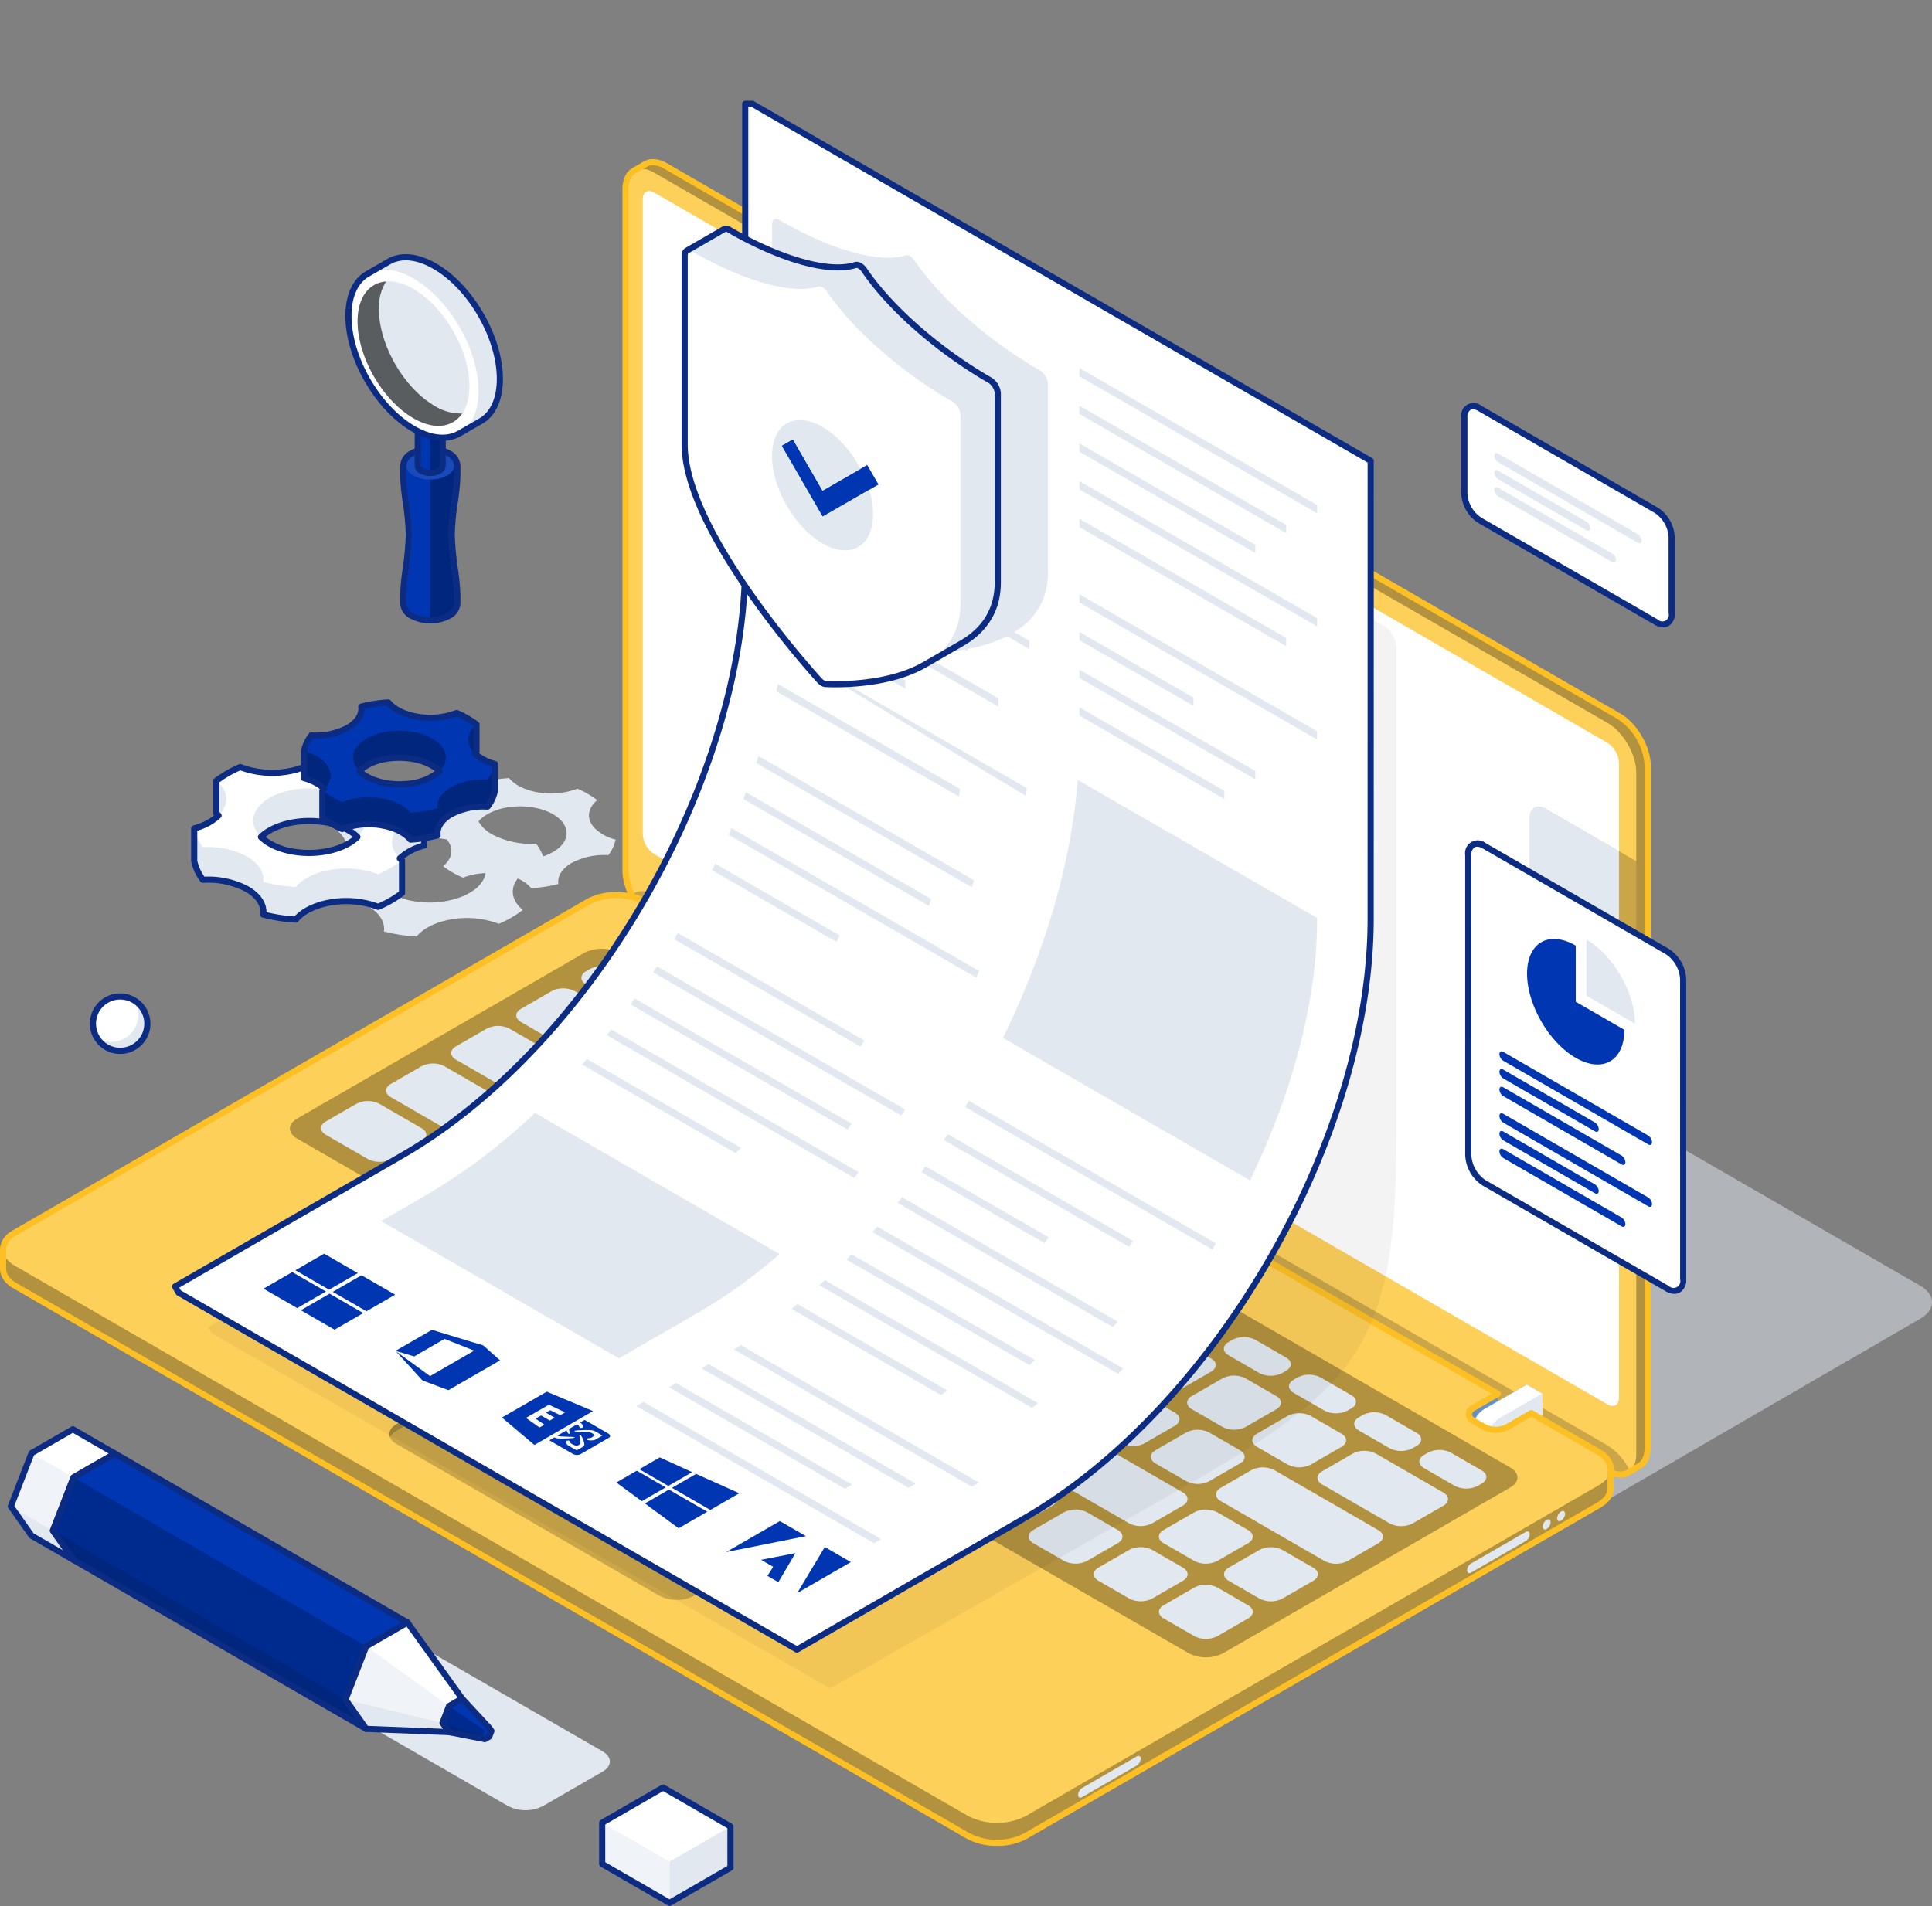
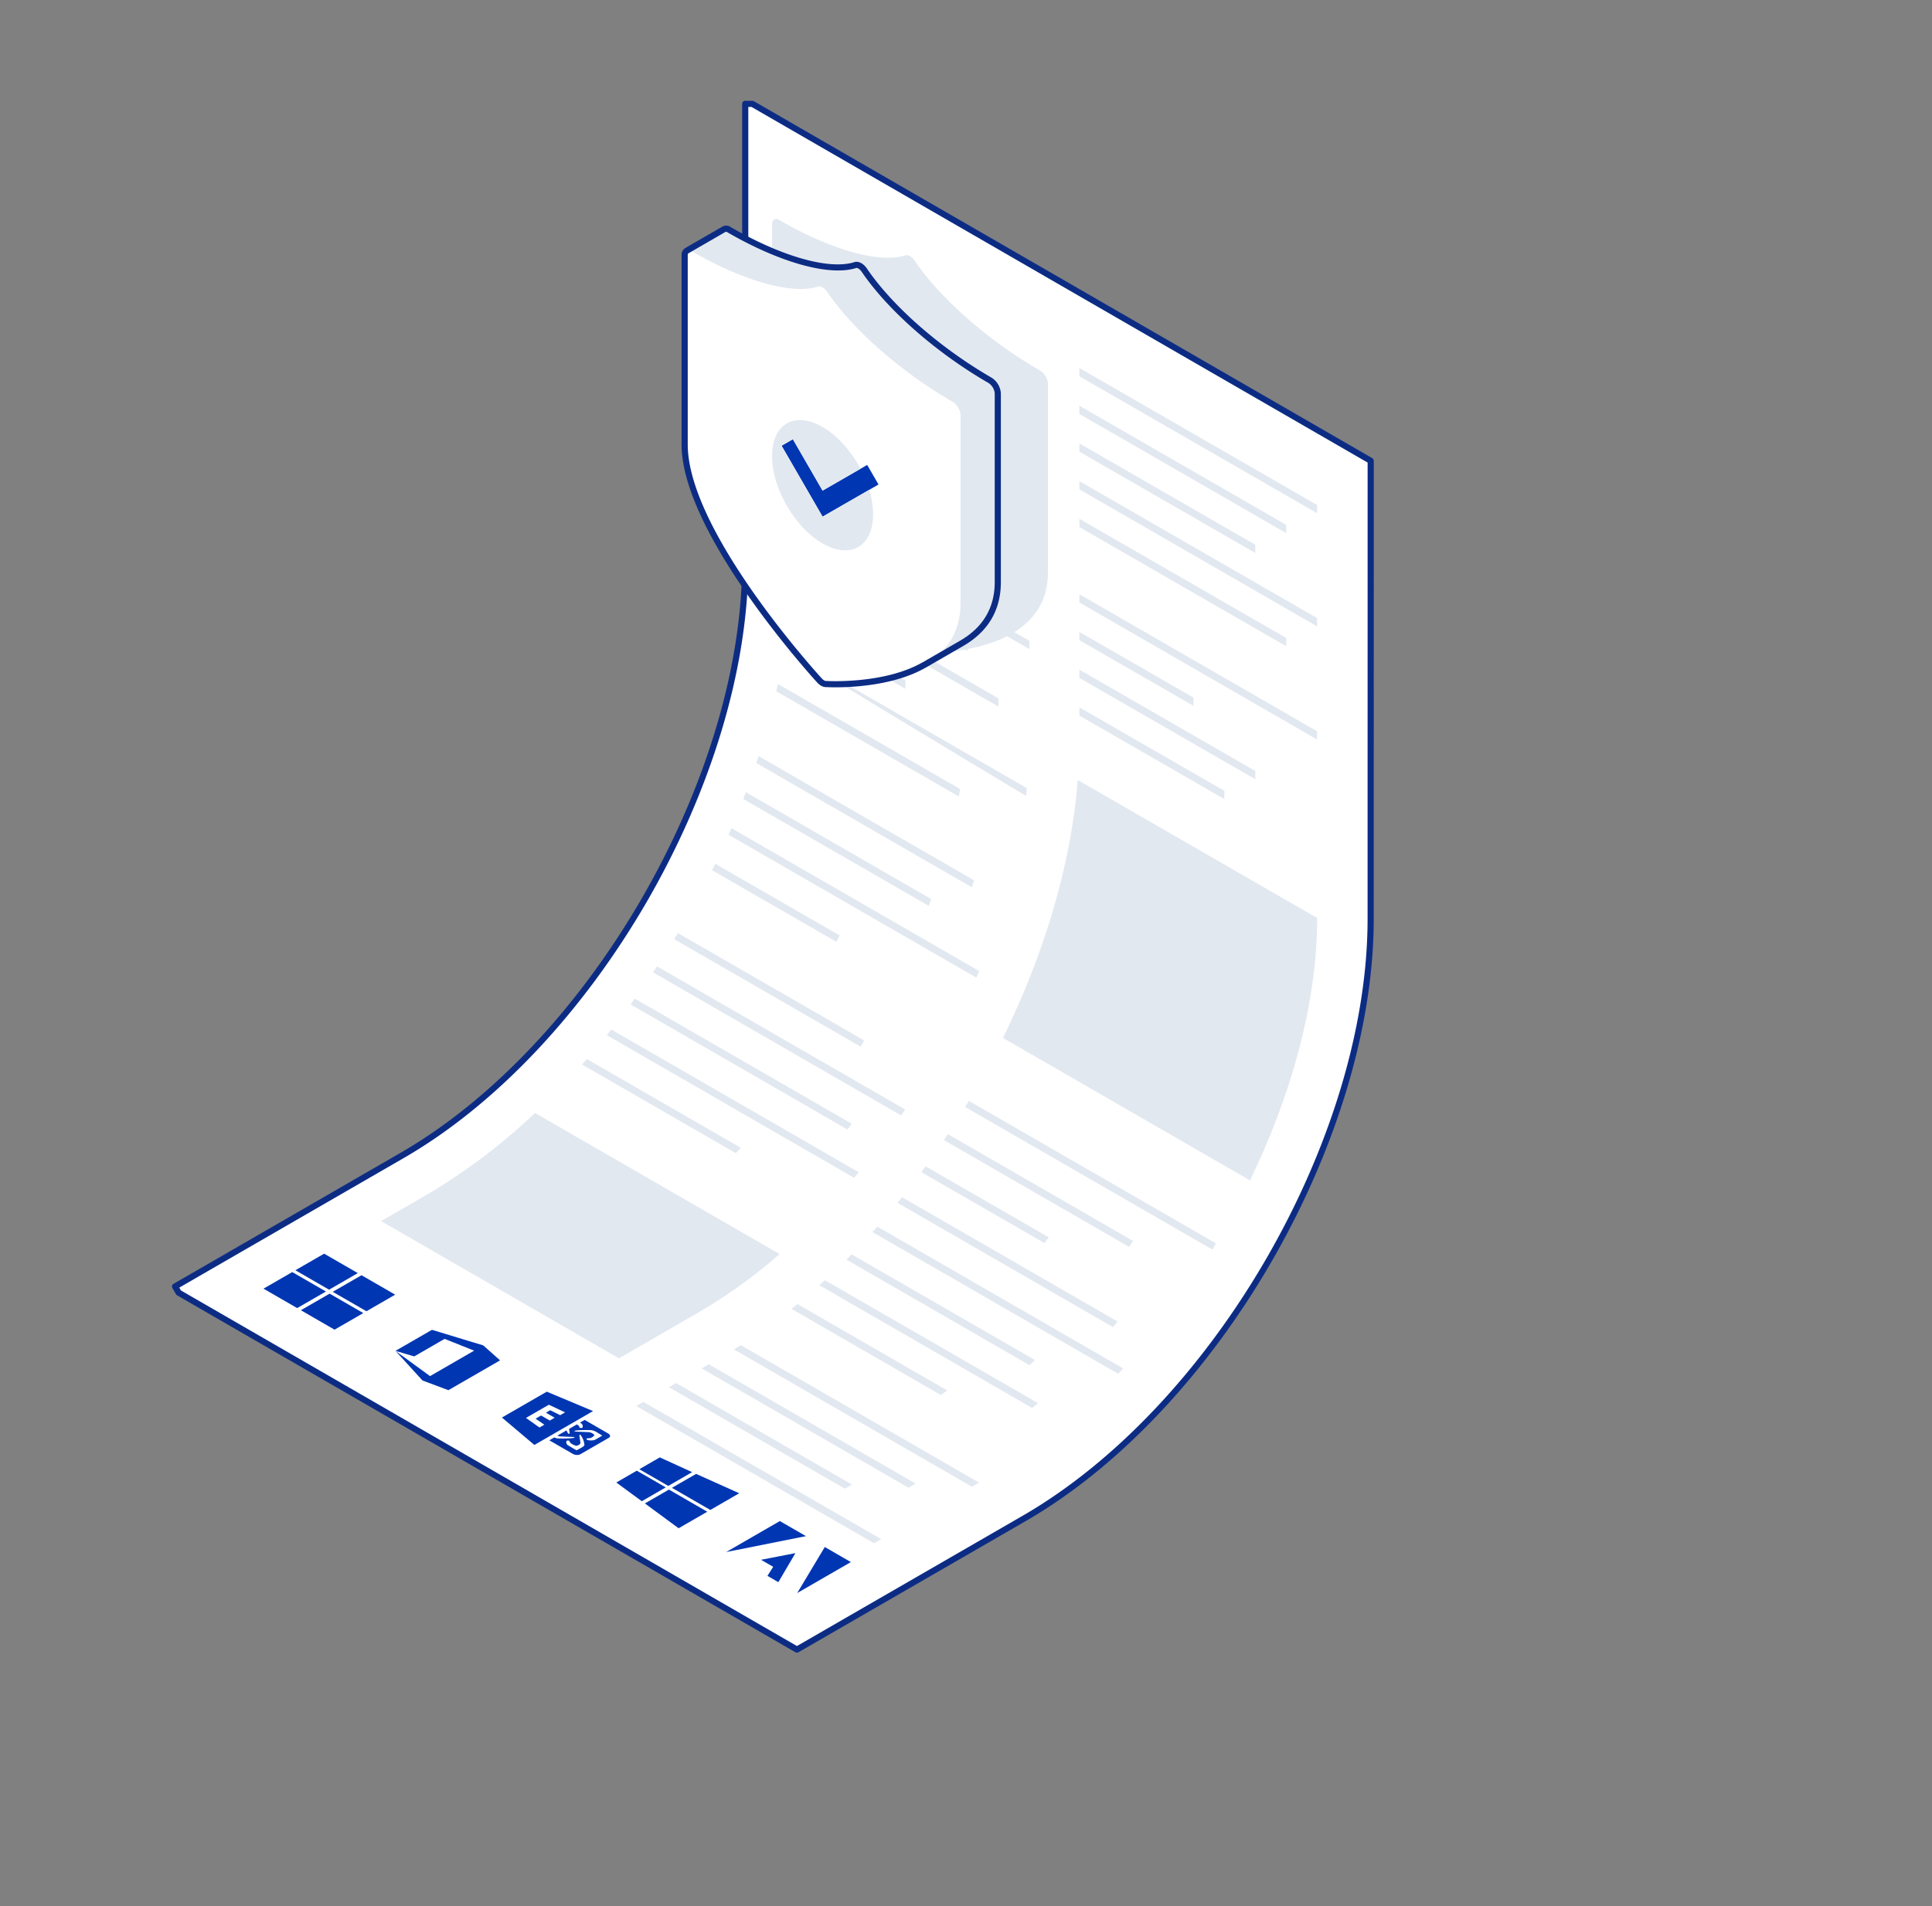
<svg xmlns="http://www.w3.org/2000/svg" width="535" height="528" viewBox="0 0 535 528">
  <rect x="0" y="0" width="535" height="528" fill="#808080" stroke="none" />
  <title id="prednyslm-main-img">PREDNY SLM</title>
  <defs>
    <clipPath id="a">
-       <rect width="535" height="483.854" fill="none" />
-     </clipPath>
+       </clipPath>
    <clipPath id="c">
      <rect width="280.709" height="362.994" fill="none" />
    </clipPath>
    <clipPath id="d">
      <rect width="276.423" height="161.578" fill="none" />
    </clipPath>
    <clipPath id="e">
-       <rect width="7.993" height="8.446" fill="none" />
-     </clipPath>
+       </clipPath>
    <clipPath id="f">
      <rect width="14.994" height="14.362" fill="none" />
    </clipPath>
    <clipPath id="g">
      <rect width="7.993" height="8.449" fill="none" />
    </clipPath>
    <clipPath id="h">
      <rect width="445.144" height="164.418" fill="none" />
    </clipPath>
    <clipPath id="i">
      <rect width="339.919" height="196.26" fill="none" />
    </clipPath>
    <clipPath id="j">
      <rect width="132.562" height="76.538" fill="none" />
    </clipPath>
    <clipPath id="k">
      <rect width="132.523" height="46.857" fill="none" />
    </clipPath>
    <clipPath id="l">
-       <rect width="17.375" height="21.46" fill="none" />
-     </clipPath>
+       </clipPath>
    <clipPath id="m">
      <rect width="86.737" height="61.513" fill="none" />
    </clipPath>
    <clipPath id="n">
      <rect width="86.737" height="54.904" fill="none" />
    </clipPath>
    <clipPath id="o">
      <rect width="28.694" height="21.208" fill="none" />
    </clipPath>
    <clipPath id="p">
      <rect width="11.695" height="8.273" fill="none" />
    </clipPath>
    <clipPath id="q">
      <rect width="11.688" height="4.489" fill="none" />
    </clipPath>
    <clipPath id="r">
      <rect width="29.479" height="108.447" fill="none" />
    </clipPath>
    <clipPath id="s">
      <rect width="52.837" height="31.902" fill="none" />
    </clipPath>
    <clipPath id="t">
      <rect width="18.658" height="22.206" fill="none" />
    </clipPath>
    <clipPath id="u">
      <rect width="6.642" height="41.982" fill="none" />
    </clipPath>
    <clipPath id="v">
      <rect width="13.28" height="7.67" fill="none" />
    </clipPath>
    <clipPath id="w">
      <rect width="3.454" height="18.276" fill="none" />
    </clipPath>
    <clipPath id="x">
      <rect width="28.966" height="39.987" fill="none" />
    </clipPath>
    <clipPath id="y">
      <rect width="332.792" height="429.846" fill="none" />
    </clipPath>
    <clipPath id="z">
      <rect width="163.698" height="94.511" fill="#0036b2" />
    </clipPath>
    <clipPath id="aa">
      <path d="M98.545,66.588l16.763,9.678L132.1,66.573,115.334,56.9Z" transform="translate(-98.545 -56.895)" fill="#0036b2" />
    </clipPath>
  </defs>
  <g transform="translate(3414 -520)">
    <rect width="535" height="528" transform="translate(-3414 520)" fill="none" />
    <g transform="translate(333)">
      <g transform="translate(-3747 564.067)">
        <g clip-path="url(#a)">
          <g clip-path="url(#a)">
            <path d="M210.711,302.856l18.662,10.774,6.675-3.854a7.024,7.024,0,0,1,6.365,0l2.92,1.684c1.757,1.015,1.757,2.659.005,3.674l-6.679,3.854L446.723,439.122l6.672-3.852a7.033,7.033,0,0,1,6.369,0l2.918,1.684c1.758,1.019,1.762,2.661,0,3.679l-6.671,3.851,18.657,10.776c4.4,2.539,11.527,2.539,15.916,0l106.375-61.653c4.389-2.537,4.389-6.65-.01-9.188l-263.961-152.4c-4.4-2.539-11.523-2.539-15.908,0L210.7,293.667c-4.391,2.537-4.388,6.65.008,9.189" transform="translate(-65.249 -72.385)" fill="#e2e8f0" opacity="0.5" />
            <path d="M258.216,1.779,255.06,3.6a.047.047,0,0,1-.027.014l-.006.007c-1.431.835-2.313,2.61-2.313,5.133l0,188.754c0,5.068,3.561,11.241,7.956,13.78l263.96,152.4c2.173,1.254,4.139,1.38,5.584.578v.009l.047-.024,0,0,3.158-1.825,0,0c1.451-.825,2.349-2.606,2.352-5.152l0-188.756a17.617,17.617,0,0,0-7.966-13.777L263.862,2.331c-2.162-1.248-4.113-1.378-5.542-.6l-.008-.01-.066.04a.058.058,0,0,0-.028.017" transform="translate(-79.501 -0.392)" fill="#fdd05a" />
            <g transform="translate(175.576 0.855)" opacity="0.3" style="mix-blend-mode:overlay;isolation:isolate">
              <g clip-path="url(#c)">
                <path d="M528.9,154.731,264.947,2.331c-2.162-1.248-4.113-1.378-5.542-.6l-.009-.01-.066.04a.062.062,0,0,0-.028.017l-3.14,1.814c1.437-.812,3.415-.687,5.6.572l263.964,152.4c4.4,2.54,7.964,8.713,7.961,13.78l0,188.753c0,2.528-.889,4.306-2.327,5.138l3.152-1.821,0,0c1.45-.825,2.348-2.606,2.352-5.152l0-188.756a17.618,17.618,0,0,0-7.966-13.777" transform="translate(-256.161 -1.247)" />
              </g>
            </g>
            <g transform="translate(174.943 202.804)" opacity="0.2" style="mix-blend-mode:overlay;isolation:isolate">
              <g clip-path="url(#d)">
                <path d="M525.429,449.362l-263.96-152.4c-2.526-1.461-4.772-1.4-6.23-.125a16.846,16.846,0,0,0,6.23,7.126l263.96,152.4c2.526,1.461,4.775,1.4,6.233.123a16.87,16.87,0,0,0-6.233-7.126" transform="translate(-255.238 -295.874)" />
              </g>
            </g>
            <path d="M527.793,365.232a8.052,8.052,0,0,1-3.975-1.2l-263.96-152.4c-4.626-2.672-8.386-9.185-8.383-14.518l0-188.753c0-2.742.962-4.819,2.709-5.854l.049-.029.014-.008L257.395.652l.02-.012h0l.067-.04a.886.886,0,0,1,.181-.082c1.743-.875,3.949-.636,6.234.683L527.854,153.6c4.62,2.668,8.385,9.179,8.392,14.513l0,188.757c0,2.753-.973,4.831-2.728,5.861-.018.012-.035.023-.053.033l-3.1,1.794a.793.793,0,0,1-.1.061.923.923,0,0,1-.087.038,5,5,0,0,1-2.375.574M255.094,3.945l-.029.018c-1.219.711-1.89,2.273-1.89,4.4l0,188.753a16.658,16.658,0,0,0,7.531,13.043l263.96,152.4c1.827,1.055,3.511,1.257,4.744.572a.9.9,0,0,1,.088-.042l3.059-1.768a.6.6,0,0,1,.057-.036c1.237-.7,1.919-2.271,1.921-4.413l0-188.754a16.7,16.7,0,0,0-7.54-13.04L263.045,2.677c-1.813-1.046-3.485-1.256-4.709-.589a.972.972,0,0,1-.106.049l-3.136,1.808h0Zm2.731-2.558h0Z" transform="translate(-79.11 0)" fill="#fcc024" />
            <path d="M526.826,348.993,262.869,196.585a7.062,7.062,0,0,1-3.191-5.51l0-175.893c0-2.027,1.431-2.849,3.185-1.837l263.961,152.4a7.056,7.056,0,0,1,3.184,5.516l0,175.895c0,2.023-1.43,2.849-3.186,1.837" transform="translate(-81.691 -4.061)" fill="#fff" />
            <path d="M277.658,323.416l1.594.915,5.08-2.932v-5.514l-6.675,3.853c-1.756,1.016-1.756,2.659,0,3.677" transform="translate(-86.933 -99.365)" fill="#80b6f1" />
            <g transform="translate(189.406 216.52)" opacity="0.2" style="mix-blend-mode:overlay;isolation:isolate">
              <g clip-path="url(#e)">
                <path d="M277.658,323.416l1.594.915,5.08-2.932v-5.514l-6.675,3.853c-1.756,1.016-1.756,2.659,0,3.677" transform="translate(-276.338 -315.885)" />
              </g>
            </g>
            <path d="M283.071,328.794l0,0a2.161,2.161,0,0,0,2.149-.218l11.936-6.893v-7.053l-4.28-2.472-11.945,6.9a6.734,6.734,0,0,0-3.051,5.287,2.184,2.184,0,0,0,.822,1.914l-.007.014Z" transform="translate(-87.417 -98.191)" fill="#7185a3" />
            <path d="M283.071,328.794l0,0a2.161,2.161,0,0,0,2.149-.218l11.936-6.893v-7.053l-4.28-2.472-11.945,6.9a6.734,6.734,0,0,0-3.051,5.287,2.184,2.184,0,0,0,.822,1.914l-.007.014Z" transform="translate(-87.417 -98.191)" fill="#b7dafe" />
            <g transform="translate(194.743 216.435)" opacity="0.5" style="mix-blend-mode:overlay;isolation:isolate">
              <g clip-path="url(#f)">
                <path d="M299.119,315.761l-11.943,6.9a6.74,6.74,0,0,0-3.051,5.287c0,1.947,1.368,2.732,3.058,1.762l11.936-6.893Z" transform="translate(-284.125 -315.761)" />
              </g>
            </g>
            <path d="M594.772,506.5l1.587.923,5.082-2.935v-5.514l-6.682,3.854c-1.753,1.011-1.75,2.66.014,3.672" transform="translate(-186.691 -156.956)" fill="#80b6f1" />
            <g transform="translate(406.756 342.013)" opacity="0.2" style="mix-blend-mode:overlay;isolation:isolate">
              <g clip-path="url(#g)">
                <path d="M594.772,506.5l1.587.923,5.082-2.935v-5.514l-6.682,3.854c-1.753,1.011-1.75,2.66.014,3.672" transform="translate(-593.447 -498.969)" />
              </g>
            </g>
            <path d="M600.177,511.84h0a2.166,2.166,0,0,0,2.147-.216l11.936-6.9,0-7.046-4.286-2.479-11.946,6.9a6.764,6.764,0,0,0-3.048,5.287,2.187,2.187,0,0,0,.822,1.917l-.01.014Z" transform="translate(-187.174 -155.77)" fill="#7185a3" />
            <path d="M600.177,511.84h0a2.166,2.166,0,0,0,2.147-.216l11.936-6.9,0-7.046-4.286-2.479-11.946,6.9a6.764,6.764,0,0,0-3.048,5.287,2.187,2.187,0,0,0,.822,1.917l-.01.014Z" transform="translate(-187.174 -155.77)" fill="#fff" />
            <path d="M616.227,498.817l-11.946,6.893A6.772,6.772,0,0,0,601.23,511c0,1.947,1.371,2.732,3.058,1.764l11.936-6.9Z" transform="translate(-189.139 -156.908)" fill="#e2e8f0" />
            <path d="M446.34,455.745c0-.027,0-.053-.007-.079a4.343,4.343,0,0,0-.139-.556c-.007-.02-.011-.041-.017-.062a4.5,4.5,0,0,0-.233-.549c-.01-.02-.014-.04-.023-.06a5.357,5.357,0,0,0-.3-.494c-.019-.033-.036-.066-.06-.1a5.819,5.819,0,0,0-.386-.478,1.176,1.176,0,0,0-.079-.1,8.382,8.382,0,0,0-2.007-1.572l-18.662-10.777-6.668,3.854a7.021,7.021,0,0,1-6.37,0l-1.324-.763,0,0-1.587-.923c-1.764-1.011-1.767-2.661-.014-3.672l1.9-1.1,4.777-2.755L207.075,315.429l-6.675,3.852a7.025,7.025,0,0,1-6.367,0l-1.324-.765-1.594-.915c-1.759-1.019-1.759-2.661,0-3.677l1.9-1.095,4.779-2.758L179.127,299.29c-4.4-2.535-11.522-2.539-15.91,0L4.533,390.9c-.272.156-.526.319-.766.489a5.181,5.181,0,0,0-2.521,4.06h0l0,.023c0,.008,0,.015,0,.023v5.412l.019,0c-.044,1.694,1.037,3.4,3.282,4.692L268.5,558.013a17.6,17.6,0,0,0,15.916,0L443.1,466.4c2.176-1.254,3.26-2.9,3.281-4.546h.01v-.045s0,0,0-.005v-5.524a3.6,3.6,0,0,0-.047-.533" transform="translate(-0.391 -93.546)" fill="#fdd05a" />
            <g transform="translate(0.852 301.952)" opacity="0.3" style="mix-blend-mode:overlay;isolation:isolate">
              <g clip-path="url(#h)">
                <path d="M446.35,500.882c.21,1.8-.868,3.647-3.254,5.024l-158.683,91.62a17.584,17.584,0,0,1-15.915-.005L4.542,445.118c-2.2-1.27-3.3-2.932-3.3-4.594h0v5.412l.019,0c-.044,1.694,1.037,3.4,3.282,4.691L268.5,603.038a17.6,17.6,0,0,0,15.915,0L443.1,511.423c2.176-1.254,3.261-2.9,3.281-4.546h.01v-.044s0,0,0-.005V501.3a3.667,3.667,0,0,0-.037-.421" transform="translate(-1.243 -440.524)" />
              </g>
            </g>
            <path d="M276.071,560.368a17.171,17.171,0,0,1-8.391-2L3.726,405.959c-2.373-1.366-3.683-3.231-3.709-5.266A.784.784,0,0,1,0,400.527v-5.411c0-.024,0-.053,0-.08a6.041,6.041,0,0,1,2.881-4.721c.261-.186.542-.366.833-.533L162.4,298.164c4.615-2.666,12.134-2.664,16.762,0l18.663,10.777a.851.851,0,0,1,0,1.475l-6.675,3.853c-.566.328-.891.729-.891,1.1s.326.773.894,1.1l2.916,1.679a6.184,6.184,0,0,0,5.516,0l6.675-3.852a.845.845,0,0,1,.852,0l208.065,120.13a.851.851,0,0,1,0,1.475l-6.681,3.853c-.564.326-.887.725-.886,1.095s.328.775.9,1.1l1.522.886c.024.011.047.023.07.036l1.324.763a6.185,6.185,0,0,0,5.519,0l6.667-3.854a.853.853,0,0,1,.852,0l18.662,10.777a9.228,9.228,0,0,1,2.21,1.735,1.44,1.44,0,0,1,.11.132,6.357,6.357,0,0,1,.425.531c.042.063.064.1.087.141a6.069,6.069,0,0,1,.333.548,1.114,1.114,0,0,1,.049.112,5.4,5.4,0,0,1,.258.616c.007.021.021.072.027.093a4.912,4.912,0,0,1,.161.647c.006.031.013.1.016.133a4.431,4.431,0,0,1,.052.632v5.529a.948.948,0,0,1-.012.145c-.062,2-1.374,3.84-3.705,5.184L284.448,558.369a17.133,17.133,0,0,1-8.377,2M1.7,400.359a.785.785,0,0,1,.018.193c-.037,1.453.977,2.849,2.855,3.932L268.531,556.891a16.686,16.686,0,0,0,15.064,0l158.683-91.619c1.824-1.051,2.838-2.408,2.855-3.819a.873.873,0,0,1,.01-.121v-5.429a2.7,2.7,0,0,0-.038-.42l0-.021c0-.017-.007-.074-.008-.091a3.842,3.842,0,0,0-.1-.388c-.005-.016-.018-.063-.022-.079a3.706,3.706,0,0,0-.18-.414c-.011-.022-.024-.054-.036-.084-.068-.126-.15-.249-.233-.374-.012-.019-.039-.064-.05-.083a4.389,4.389,0,0,0-.33-.411c-.013-.014-.044-.053-.055-.069a7.535,7.535,0,0,0-1.817-1.424l-18.234-10.53-6.242,3.608a7.852,7.852,0,0,1-7.224-.005l-1.252-.722a.721.721,0,0,1-.076-.039l-1.587-.923a2.771,2.771,0,0,1-.01-5.147l5.4-3.116L206.684,316.028l-6.25,3.607a7.86,7.86,0,0,1-7.22,0l-2.914-1.679a2.775,2.775,0,0,1,0-5.153l5.4-3.116-17.385-10.038a16.67,16.67,0,0,0-15.059,0L4.568,391.258c-.249.143-.48.291-.7.446a4.4,4.4,0,0,0-2.164,3.374c0,.02,0,.04,0,.058v5.223Z" transform="translate(0 -93.162)" fill="#fcc024" />
            <g transform="translate(80.283 218.731)" opacity="0.3" style="mix-blend-mode:overlay;isolation:isolate">
              <g clip-path="url(#i)">
                <path d="M375.559,514.231a10.561,10.561,0,0,1-9.551,0l-246.9-142.553c-2.638-1.52-2.641-3.993,0-5.514l79.515-45.911a10.548,10.548,0,0,1,9.549,0l246.9,142.551c2.635,1.522,2.645,3.991.01,5.512Z" transform="translate(-117.131 -319.111)" />
              </g>
            </g>
            <path d="M149.066,379.59a7.035,7.035,0,0,1-6.366,0l-11.68-6.742c-1.756-1.014-1.758-2.664,0-3.673l8.48-4.9a7.02,7.02,0,0,1,6.364.007l11.679,6.74c1.755,1.015,1.759,2.659,0,3.675Zm44.549-4.887c1.76-1.01,1.755-2.659,0-3.675L163.893,353.87a7.024,7.024,0,0,0-6.37,0l-8.481,4.895c-1.756,1.015-1.757,2.657,0,3.675L178.768,379.6a7.042,7.042,0,0,0,6.368,0Zm-18.023,10.41c1.755-1.017,1.752-2.664,0-3.676l-8.495-4.9a7.022,7.022,0,0,0-6.364,0l-8.484,4.9c-1.755,1.014-1.753,2.658,0,3.672l8.5,4.905a7.028,7.028,0,0,0,6.364,0Zm18.046,10.417c1.755-1.015,1.753-2.659,0-3.673l-8.493-4.9a7.033,7.033,0,0,0-6.364,0l-8.483,4.9c-1.757,1.017-1.751,2.659,0,3.675l8.492,4.9a7.042,7.042,0,0,0,6.37,0Zm18.049,10.421c1.753-1.013,1.753-2.66,0-3.672l-8.494-4.906a7.042,7.042,0,0,0-6.365,0l-8.481,4.893c-1.756,1.015-1.753,2.662,0,3.673l8.5,4.906a7.038,7.038,0,0,0,6.363.005Zm120.572,69.614c1.753-1.012,1.753-2.661,0-3.673l-20.788-12a7.015,7.015,0,0,0-6.362,0l-8.485,4.9c-1.757,1.015-1.754,2.662,0,3.677l20.791,12a7.015,7.015,0,0,0,6.363,0Zm36.07.013c1.757-1.013,1.754-2.661,0-3.674l-20.788-12a7.041,7.041,0,0,0-6.365,0l-8.482,4.9c-1.757,1.015-1.754,2.661,0,3.673l20.787,12a7.046,7.046,0,0,0,6.365,0Zm-66.412-17.527c1.757-1.019,1.754-2.662-.008-3.677l-8.487-4.9a7.03,7.03,0,0,0-6.366,0l-8.482,4.9c-1.757,1.011-1.757,2.66,0,3.674l8.488,4.9a7.065,7.065,0,0,0,6.369,0Zm-18.05-10.426c1.763-1.008,1.754-2.655,0-3.668l-62.634-36.164a7.053,7.053,0,0,0-6.366-.008l-8.481,4.9c-1.756,1.01-1.755,2.657,0,3.672l62.63,36.16a7.045,7.045,0,0,0,6.371.005ZM234.515,344.448c1.759-1.013,1.755-2.659,0-3.67l-23.974-13.844a7.023,7.023,0,0,0-6.365,0l-1.058.607c-1.758,1.015-1.754,2.66.007,3.675l23.972,13.844a7.027,7.027,0,0,0,6.363,0Zm18.048,10.422c1.758-1.012,1.753-2.662,0-3.675l-8.5-4.906a7.03,7.03,0,0,0-6.362,0l-1.062.608c-1.755,1.018-1.751,2.665.007,3.677l8.492,4.905a7.043,7.043,0,0,0,6.368,0Zm18.046,10.419c1.756-1.015,1.756-2.66,0-3.677l-8.5-4.9a7.011,7.011,0,0,0-6.363,0l-1.064.609c-1.753,1.014-1.751,2.661.007,3.673l8.492,4.905a7.034,7.034,0,0,0,6.365,0Zm18.045,10.421c1.76-1.015,1.756-2.662,0-3.677l-8.487-4.9a7.031,7.031,0,0,0-6.37,0l-1.062.612c-1.76,1.013-1.756,2.661.007,3.672l8.492,4.906a7.03,7.03,0,0,0,6.362,0ZM306.7,386.133c1.757-1.018,1.757-2.666,0-3.681l-8.495-4.905a7.03,7.03,0,0,0-6.364,0l-1.06.613c-1.755,1.015-1.753,2.659,0,3.673l8.5,4.9a7.031,7.031,0,0,0,6.366,0Zm18.046,10.416c1.757-1.015,1.757-2.66,0-3.676l-8.492-4.9a7.033,7.033,0,0,0-6.365,0l-1.058.614c-1.757,1.017-1.753,2.657,0,3.675l8.492,4.9a7.053,7.053,0,0,0,6.369,0ZM342.8,406.971c1.754-1.016,1.754-2.662-.007-3.679l-8.489-4.9a7.053,7.053,0,0,0-6.369,0l-1.057.613c-1.755,1.012-1.755,2.661,0,3.676l8.5,4.9a7.055,7.055,0,0,0,6.365,0Zm18.046,10.419c1.757-1.017,1.753-2.662,0-3.677l-8.5-4.9a7.029,7.029,0,0,0-6.365,0l-1.059.611c-1.753,1.016-1.757,2.66.01,3.675l8.489,4.9a7.03,7.03,0,0,0,6.362,0Zm18.045,10.419c1.754-1.017,1.751-2.664,0-3.677l-8.495-4.9a7.016,7.016,0,0,0-6.365,0l-1.058.608c-1.761,1.013-1.758,2.66.006,3.675l8.489,4.9a7.039,7.039,0,0,0,6.365,0Zm18.046,10.418c1.757-1.012,1.754-2.661,0-3.673l-8.488-4.908a7.034,7.034,0,0,0-6.366,0l-1.062.613c-1.757,1.012-1.757,2.659.01,3.673l8.485,4.906a7.056,7.056,0,0,0,6.366,0Zm18.049,10.423c1.757-1.016,1.757-2.662,0-3.677l-8.495-4.907a7.051,7.051,0,0,0-6.366,0l-1.058.614c-1.761,1.013-1.757,2.657,0,3.672l8.492,4.9a7.052,7.052,0,0,0,6.363,0Zm18.047,10.417c1.756-1.014,1.756-2.664,0-3.675l-8.492-4.906a7.047,7.047,0,0,0-6.372,0l-1.051.613c-1.758,1.014-1.754,2.66,0,3.673l8.492,4.9a7.047,7.047,0,0,0,6.366,0Zm18.048,10.416c1.754-1.013,1.751-2.66-.006-3.677l-8.489-4.9a7.025,7.025,0,0,0-6.365,0l-1.058.61c-1.759,1.017-1.757,2.662,0,3.677l8.492,4.9a7.055,7.055,0,0,0,6.365,0Zm-239.415-84.36c1.759-1.014,1.755-2.659,0-3.673l-8.493-4.9a7.038,7.038,0,0,0-6.369,0l-8.482,4.9c-1.755,1.012-1.753,2.659.007,3.675l8.492,4.9a7.037,7.037,0,0,0,6.365,0Zm18.047,10.421c1.757-1.013,1.753-2.659,0-3.675l-8.5-4.9a7.04,7.04,0,0,0-6.369,0l-8.479,4.894c-1.757,1.016-1.757,2.663,0,3.682l8.494,4.9a7.041,7.041,0,0,0,6.364,0Zm18.049,10.421c1.753-1.019,1.752-2.666,0-3.677l-8.494-4.9a7.027,7.027,0,0,0-6.365,0l-8.479,4.9c-1.76,1.012-1.76,2.656,0,3.677l8.49,4.9a7.034,7.034,0,0,0,6.367,0ZM265.8,416.382c1.757-1.012,1.752-2.662-.005-3.675l-8.49-4.9a7.018,7.018,0,0,0-6.367,0l-8.481,4.894c-1.755,1.017-1.755,2.664.006,3.68l8.492,4.9a7.031,7.031,0,0,0,6.365,0ZM283.846,426.8c1.761-1.015,1.754-2.662,0-3.673l-8.495-4.909a7.037,7.037,0,0,0-6.361,0l-8.482,4.9c-1.762,1.011-1.758,2.659,0,3.672L269,431.7a7.04,7.04,0,0,0,6.37,0Zm18.048,10.421c1.759-1.014,1.754-2.664,0-3.675l-8.495-4.908a7.05,7.05,0,0,0-6.365,0l-8.482,4.9c-1.757,1.015-1.754,2.659,0,3.674l8.49,4.9a7.054,7.054,0,0,0,6.37.008Zm18.05,10.417c1.76-1.017,1.75-2.659,0-3.673l-8.491-4.9a7.014,7.014,0,0,0-6.37,0l-8.479,4.9c-1.757,1.012-1.757,2.652,0,3.671l8.493,4.9a7.026,7.026,0,0,0,6.366,0Zm18.045,10.419c1.761-1.012,1.754-2.662,0-3.677l-8.5-4.9a7.02,7.02,0,0,0-6.362,0l-8.482,4.893c-1.761,1.019-1.754,2.66,0,3.679l8.495,4.9a7.046,7.046,0,0,0,6.366.005Zm-80.171-67.1c1.757-1.011,1.753-2.657-.006-3.674l-8.49-4.9a7.048,7.048,0,0,0-6.365,0l-8.481,4.9c-1.755,1.016-1.759,2.662,0,3.68l8.492,4.9a7.037,7.037,0,0,0,6.366,0Zm18.048,10.421c1.757-1.013,1.753-2.658-.01-3.672l-8.489-4.906a7.035,7.035,0,0,0-6.363,0l-8.482,4.892c-1.757,1.018-1.76,2.662.006,3.68l8.49,4.9a7.046,7.046,0,0,0,6.365,0ZM293.912,411.8c1.757-1.011,1.752-2.659,0-3.67l-8.494-4.905a7.04,7.04,0,0,0-6.365,0l-8.482,4.895c-1.752,1.017-1.752,2.664,0,3.679l8.492,4.9a7.049,7.049,0,0,0,6.365,0Zm18.046,10.424c1.76-1.012,1.753-2.66,0-3.675l-8.5-4.9a7.026,7.026,0,0,0-6.362,0l-8.482,4.892c-1.755,1.02-1.755,2.662,0,3.679l8.495,4.906a7.05,7.05,0,0,0,6.361,0Zm18.049,10.418c1.757-1.015,1.75-2.659,0-3.676l-8.492-4.9a7.041,7.041,0,0,0-6.369,0l-8.482,4.895c-1.752,1.017-1.752,2.662,0,3.676l8.5,4.9a7.028,7.028,0,0,0,6.366,0Zm18.049,10.419c1.753-1.012,1.747-2.659-.007-3.675l-8.5-4.9a7.018,7.018,0,0,0-6.359,0l-8.482,4.9c-1.757,1.017-1.757,2.662,0,3.677l8.5,4.9a7.031,7.031,0,0,0,6.358,0ZM366.1,453.476c1.758-1.015,1.754-2.659,0-3.674l-8.492-4.9a7.05,7.05,0,0,0-6.365-.008l-8.485,4.9c-1.753,1.012-1.753,2.659.01,3.677l8.489,4.905a7.052,7.052,0,0,0,6.37,0Zm18.05,10.419c1.757-1.011,1.75-2.659-.007-3.675l-8.492-4.9a7.037,7.037,0,0,0-6.365,0l-8.478,4.9c-1.758,1.012-1.758,2.659,0,3.677l8.491,4.9a7.053,7.053,0,0,0,6.369.007Zm38.3,22.116c1.757-1.012,1.751-2.66,0-3.673l-28.754-16.6a7.047,7.047,0,0,0-6.362,0l-8.485,4.9c-1.754,1.011-1.757,2.659,0,3.674l28.75,16.6a7.073,7.073,0,0,0,6.37,0Zm-18.029,10.407c1.761-1.014,1.757-2.659,0-3.675l-8.5-4.9a7.035,7.035,0,0,0-6.362,0l-8.482,4.893c-1.753,1.017-1.76,2.661,0,3.676l8.492,4.9a7.033,7.033,0,0,0,6.369,0ZM386.4,506.825c1.757-1.014,1.75-2.66-.007-3.677l-8.492-4.9a7.029,7.029,0,0,0-6.362,0l-8.489,4.9c-1.751,1.014-1.751,2.661.007,3.677l8.5,4.9a7.038,7.038,0,0,0,6.363,0Zm-18.049-10.419c1.757-1.013,1.751-2.66-.007-3.68l-8.492-4.9a7.045,7.045,0,0,0-6.362,0l-8.482,4.9c-1.757,1.012-1.757,2.661,0,3.675l8.5,4.9a7.026,7.026,0,0,0,6.365,0ZM386.379,486c1.757-1.014,1.751-2.664,0-3.677l-8.492-4.905a7.053,7.053,0,0,0-6.371,0l-8.476,4.895c-1.757,1.015-1.76,2.662,0,3.675l8.492,4.9a7.029,7.029,0,0,0,6.366,0Zm-36.071-.016c1.754-1.012,1.75-2.659,0-3.673l-8.5-4.9a7.019,7.019,0,0,0-6.363,0l-8.482,4.892c-1.754,1.015-1.754,2.661,0,3.677l8.492,4.9a7.032,7.032,0,0,0,6.369,0ZM203.677,359.7c1.761-1.012,1.754-2.659,0-3.675l-21.763-12.562a7.011,7.011,0,0,0-6.359,0l-8.484,4.9c-1.757,1.013-1.76,2.659,0,3.675L188.833,364.6a7.045,7.045,0,0,0,6.365,0Zm18.049,10.419c1.757-1.012,1.754-2.66-.006-3.675l-8.492-4.9a7.032,7.032,0,0,0-6.362,0l-8.482,4.9c-1.757,1.014-1.757,2.657,0,3.675l8.494,4.9a7.037,7.037,0,0,0,6.365,0Zm18.045,10.421c1.761-1.012,1.755-2.66,0-3.675l-8.493-4.9a7.037,7.037,0,0,0-6.365,0l-8.482,4.9c-1.758,1.013-1.758,2.661,0,3.675l8.5,4.9a7.026,7.026,0,0,0,6.367,0Zm64.2,16.258c1.759-1.019,1.753-2.666-.006-3.677l-8.492-4.9a7.023,7.023,0,0,0-6.361-.007l-8.486,4.9c-1.754,1.018-1.749,2.66.011,3.675l8.491,4.906a7.017,7.017,0,0,0,6.363,0Zm18.049,10.419c1.76-1.019,1.757-2.666,0-3.675l-8.5-4.906a7.048,7.048,0,0,0-6.361,0l-8.483,4.9c-1.759,1.014-1.753,2.659.007,3.676l8.488,4.9a7.044,7.044,0,0,0,6.369,0Zm18.048,10.415c1.757-1.008,1.753-2.657,0-3.673l-8.5-4.9a7.024,7.024,0,0,0-6.363,0l-8.482,4.9c-1.757,1.014-1.757,2.655,0,3.672l8.495,4.908a7.051,7.051,0,0,0,6.363,0Zm18.046,10.422c1.76-1.014,1.753-2.662-.007-3.677l-8.492-4.9a7.028,7.028,0,0,0-6.358,0l-8.482,4.9c-1.759,1.015-1.757,2.655,0,3.674l8.492,4.906a7.039,7.039,0,0,0,6.365,0Zm18.046,10.419c1.76-1.014,1.753-2.663-.007-3.677l-8.492-4.905a7.053,7.053,0,0,0-6.359,0l-8.485,4.9c-1.757,1.016-1.753,2.659.007,3.677l8.485,4.9a7.048,7.048,0,0,0,6.369,0Zm18.046,10.419c1.757-1.011,1.757-2.661,0-3.673l-8.489-4.9a7.038,7.038,0,0,0-6.369-.006l-8.486,4.9c-1.746,1.008-1.746,2.655.011,3.672l8.489,4.9a7.044,7.044,0,0,0,6.365.009Zm18.048,10.419c1.757-1.011,1.754-2.659-.006-3.674l-8.489-4.9a7.035,7.035,0,0,0-6.366-.007l-8.482,4.9c-1.756,1.019-1.749,2.66,0,3.672l8.5,4.906a7.037,7.037,0,0,0,6.363,0Zm28.222,16.3c1.75-1.015,1.75-2.666-.01-3.677L421.8,461.156a7.043,7.043,0,0,0-6.366-.007l-8.485,4.9c-1.754,1.011-1.751,2.659.006,3.67L425.628,480.5a7.028,7.028,0,0,0,6.363,0ZM267.883,375.956c1.755-1.011,1.751-2.66-.007-3.677l-8.489-4.9a7.049,7.049,0,0,0-6.371,0l-8.477,4.9c-1.756,1.016-1.756,2.661,0,3.675l8.49,4.9a7.013,7.013,0,0,0,6.366.006Zm18.042,10.421c1.761-1.013,1.754-2.662,0-3.679l-8.495-4.9a7.026,7.026,0,0,0-6.362,0l-8.486,4.9c-1.752,1.008-1.75,2.657.007,3.671l8.494,4.906a7.043,7.043,0,0,0,6.364,0ZM213.744,344.7c1.753-1.018,1.753-2.664-.007-3.677l-13.8-7.968a7.044,7.044,0,0,0-6.365,0l-8.482,4.9c-1.757,1.014-1.751,2.661.005,3.675l13.8,7.966a7.022,7.022,0,0,0,6.362,0Zm18.047,10.419c1.753-1.019,1.753-2.66-.005-3.675l-8.492-4.9a7.029,7.029,0,0,0-6.365,0l-8.482,4.9c-1.757,1.014-1.757,2.659,0,3.677l8.494,4.9a7.028,7.028,0,0,0,6.364,0Zm18.046,10.417c1.755-1.012,1.752-2.661,0-3.675l-8.5-4.9a7.029,7.029,0,0,0-6.363,0l-8.482,4.895c-1.753,1.017-1.753,2.662.007,3.677l8.492,4.9a7.024,7.024,0,0,0,6.362,0Z" transform="translate(-40.803 -102.601)" fill="#e2e8f0" />
            <g transform="translate(107.822 322.553)" opacity="0.2" style="mix-blend-mode:overlay;isolation:isolate">
              <g clip-path="url(#j)">
                <path d="M241.641,545.975a10.533,10.533,0,0,1-9.545,0L159.29,503.935c-2.639-1.521-2.642-3.988,0-5.51l46.248-26.707a10.555,10.555,0,0,1,9.551.005l72.8,42.032c2.642,1.528,2.642,3.994.01,5.516Z" transform="translate(-157.309 -470.579)" />
              </g>
            </g>
            <g transform="translate(107.839 322.553)" opacity="0.2" style="mix-blend-mode:overlay;isolation:isolate">
              <g clip-path="url(#k)">
                <path d="M159.292,500.265l46.25-26.708a10.564,10.564,0,0,1,9.55,0L287.9,515.6a3.972,3.972,0,0,1,1.769,1.841c.534-1.28-.035-2.679-1.769-3.681l-72.8-42.033a10.558,10.558,0,0,0-9.55-.005l-46.248,26.707c-1.73,1-2.3,2.4-1.765,3.674a3.952,3.952,0,0,1,1.764-1.833" transform="translate(-157.335 -470.579)" />
              </g>
            </g>
            <path d="M560.619,552.724a2.449,2.449,0,0,1-1.094,1.893l-15.137,8.739c-.6.348-1.1.067-1.1-.624a2.425,2.425,0,0,1,1.1-1.9l15.123-8.729c.606-.349,1.108-.071,1.108.623m4.709-3.983a2.412,2.412,0,0,0-1.094,1.9c-.008.7.489.984,1.088.631a2.4,2.4,0,0,0,1.091-1.893c0-.7-.489-.975-1.085-.635m3.99-2.3a2.413,2.413,0,0,0-1.092,1.892c0,.7.482.984,1.1.629a2.407,2.407,0,0,0,1.087-1.887c-.006-.7-.489-.983-1.094-.635M452.905,614.913a2.454,2.454,0,0,1-1.095,1.893l-15.134,8.737c-.6.35-1.094.066-1.1-.624a2.441,2.441,0,0,1,1.1-1.9l15.128-8.733c.6-.348,1.1-.074,1.1.624" transform="translate(-137.025 -171.842)" fill="#e2e8f0" />
            <path d="M128.789,617.981l-94.054-54.3a10.742,10.742,0,0,0-9.722,0L8.544,573.2c-2.687,1.548-2.687,4.061-.005,5.611l94.051,54.3a10.726,10.726,0,0,0,9.722,0l16.47-9.51c2.688-1.554,2.7-4.059.008-5.614" transform="translate(38.071 -176.947)" fill="#e2e8f0" />
            <path d="M38.558,545.962l5.723-14.725-5.723-8.127-11.442,6.6L21.4,544.444l5.718,8.127Z" transform="translate(-6.731 -164.55)" fill="#ededef" />
            <path d="M33.208,520.022l-11.657-6.728L10.11,519.9,4.391,534.634l5.719,8.12,11.656,6.728-5.718-8.126,5.718-14.732Z" transform="translate(-1.381 -161.462)" fill="#fff" />
            <g transform="translate(3.01 358.435)" opacity="0.5">
              <g clip-path="url(#l)">
                <path d="M4.391,537.665l11.656,6.722,5.719-14.732-11.657-6.728Z" transform="translate(-4.391 -522.927)" fill="#e2e8f0" />
              </g>
            </g>
            <path d="M10.11,552.548l11.656,6.728-5.718-8.126L4.391,544.428Z" transform="translate(-1.381 -171.256)" fill="#e2e8f0" />
            <path d="M21.375,549.944a.847.847,0,0,1-.425-.115L9.293,543.1a.841.841,0,0,1-.27-.248L3.3,534.735a.85.85,0,0,1-.1-.8L8.925,519.2a.847.847,0,0,1,.368-.43l11.442-6.6a.848.848,0,0,1,.851,0l11.657,6.728a.852.852,0,0,1,0,1.476l-11.183,6.453-5.445,14.027,5.456,7.753a.852.852,0,0,1-.7,1.342M10.307,541.72l8.148,4.7-3.5-4.967a.854.854,0,0,1-.1-.8l5.718-14.731a.852.852,0,0,1,.369-.429l10.163-5.865-9.952-5.745L10.4,520.093,4.96,534.127Z" transform="translate(-0.99 -161.071)" fill="#0c2c84" />
            <path d="M38.558,545.962l5.723-14.725-5.723-8.127-11.442,6.6L21.4,544.444l5.718,8.127Z" transform="translate(-6.731 -164.55)" fill="#ededef" />
            <path d="M119.57,569.885,38.559,523.11l-11.442,6.6L21.4,544.445l5.718,8.126,81.018,46.778-5.724-8.122,5.724-14.732Z" transform="translate(-6.732 -164.55)" fill="#0036b2" />
            <g transform="translate(14.666 365.163)" opacity="0.2" style="mix-blend-mode:overlay;isolation:isolate">
              <g clip-path="url(#m)">
                <path d="M102.411,594.256,21.4,547.475l5.718-14.732,81.019,46.78Z" transform="translate(-21.398 -532.743)" />
              </g>
            </g>
            <g transform="translate(14.666 379.894)" opacity="0.3" style="mix-blend-mode:overlay;isolation:isolate">
              <g clip-path="url(#n)">
                <path d="M108.135,609.139,27.116,562.361,21.4,554.235l81.013,46.781Z" transform="translate(-21.397 -554.235)" />
              </g>
            </g>
            <path d="M107.744,599.81a.849.849,0,0,1-.425-.115L26.3,552.917a.838.838,0,0,1-.271-.248l-5.719-8.126a.854.854,0,0,1-.1-.8l5.718-14.731a.85.85,0,0,1,.369-.429l11.442-6.6a.849.849,0,0,1,.852,0L119.6,568.756a.851.851,0,0,1,0,1.475L108.43,576.69l-5.45,14.028,5.461,7.75a.852.852,0,0,1-.7,1.343m-80.43-48.274,77.5,44.749-3.494-4.959a.849.849,0,0,1-.1-.8l5.725-14.732a.848.848,0,0,1,.367-.429l10.158-5.871L38.168,523.7l-10.757,6.207-5.445,14.027Z" transform="translate(-6.341 -164.159)" fill="#0c2c84" />
            <path d="M184.228,629.325l1.807-4.642-1.807-2.562-3.6,2.083-1.8,4.643,1.8,2.553Z" transform="translate(-56.256 -195.695)" fill="#ededef" />
            <path d="M171.886,612.441,156.753,591.35l-11.435,6.609-5.724,14.732,5.724,8.123,22.97.9-1.8-2.553,1.8-4.642Z" transform="translate(-43.914 -186.016)" fill="#fff" />
            <g transform="translate(95.679 411.944)" opacity="0.5">
              <g clip-path="url(#o)">
                <path d="M166.484,622.2l-26.89-6.475,5.724-14.732,22.97,16.566Z" transform="translate(-139.594 -600.992)" fill="#e2e8f0" />
              </g>
            </g>
            <path d="M168.288,631.513l-22.97-.9-5.724-8.123,26.89,6.475Z" transform="translate(-43.914 -195.809)" fill="#e2e8f0" />
            <path d="M167.9,622.181h-.034l-22.97-.9a.854.854,0,0,1-.663-.36l-5.724-8.123a.849.849,0,0,1-.1-.8l5.725-14.732a.847.847,0,0,1,.367-.429l11.435-6.609a.854.854,0,0,1,1.119.241l15.133,21.091a.852.852,0,0,1-.265,1.234l-3.339,1.933-1.53,3.938,1.539,2.178a.852.852,0,0,1-.695,1.344m-22.516-2.592,20.824.82-.807-1.141a.85.85,0,0,1-.1-.8l1.8-4.642a.849.849,0,0,1,.367-.428l2.785-1.613-14.135-19.7-10.507,6.072-5.45,14.028Z" transform="translate(-43.523 -185.625)" fill="#0c2c84" />
            <path d="M191.725,630.224l.6.858-.605,1.558-1.208.695-9.883-1.936-1.8-2.553,1.8-4.642,3.6-2.083Z" transform="translate(-56.257 -195.695)" fill="#0036b2" />
            <g transform="translate(122.57 428.509)" opacity="0.2" style="mix-blend-mode:overlay;isolation:isolate">
              <g clip-path="url(#p)">
                <path d="M189.918,633.433l.6-1.555-9.891-6.718-1.8,4.642Z" transform="translate(-178.826 -625.16)" />
              </g>
            </g>
            <g transform="translate(122.57 433.151)" opacity="0.3" style="mix-blend-mode:overlay;isolation:isolate">
              <g clip-path="url(#q)">
                <path d="M190.513,636.421l-.595-.858-11.093-3.631,1.8,2.553Z" transform="translate(-178.826 -631.932)" />
              </g>
            </g>
            <path d="M190.123,633.8a.823.823,0,0,1-.164-.016l-9.884-1.936a.852.852,0,0,1-.531-.344l-1.8-2.553a.852.852,0,0,1-.1-.8l1.8-4.642a.851.851,0,0,1,.367-.428l3.6-2.083a.85.85,0,0,1,1.053.158l7.5,8.1a.908.908,0,0,1,.073.089l.6.858a.852.852,0,0,1,.1.8l-.605,1.559a.853.853,0,0,1-.369.43l-1.208.694a.846.846,0,0,1-.425.114m-9.385-3.559,9.237,1.81.671-.387.331-.853-.307-.439-7-7.56-2.75,1.592-1.529,3.937Z" transform="translate(-55.866 -195.304)" fill="#0c2c84" />
            <g transform="translate(423.621 179.39)" opacity="0.2" style="mix-blend-mode:overlay;isolation:isolate">
              <g clip-path="url(#r)">
                <path d="M622.482,262.321c-2.443-1.411-4.426-.266-4.429,2.549l.007,83.168a9.763,9.763,0,0,0,4.422,7.664l25.05,14.463,0-93.378Z" transform="translate(-618.053 -261.716)" />
              </g>
            </g>
            <path d="M622.482,262.321c-2.443-1.411-4.426-.266-4.429,2.549l.007,83.168a9.763,9.763,0,0,0,4.422,7.664l20.268,11.7V274.026Z" transform="translate(-194.432 -82.326)" fill="#e2e8f0" />
            <path d="M652.706,397.311c0,2.821-1.984,3.963-4.43,2.553l-50.651-29.248a9.76,9.76,0,0,1-4.423-7.664l-.008-83.168c0-2.815,1.987-3.96,4.43-2.549l50.651,29.254a9.725,9.725,0,0,1,4.422,7.654Z" transform="translate(-186.612 -87.017)" fill="#fff" />
            <path d="M649.866,400.93a4.865,4.865,0,0,1-2.406-.722L596.808,370.96a10.563,10.563,0,0,1-4.849-8.4l-.007-83.167a3.531,3.531,0,0,1,5.707-3.287l50.652,29.254a10.524,10.524,0,0,1,4.849,8.394l.006,83.166a3.911,3.911,0,0,1-1.721,3.6,3.12,3.12,0,0,1-1.579.412m-54.61-123.838a1.444,1.444,0,0,0-.727.178,2.353,2.353,0,0,0-.873,2.123l.007,83.166a8.975,8.975,0,0,0,4,6.926l50.652,29.248a1.878,1.878,0,0,0,3.152-1.814l-.007-83.168a8.933,8.933,0,0,0-3.995-6.916L596.808,277.58a3.211,3.211,0,0,0-1.552-.488" transform="translate(-186.221 -86.624)" fill="#0c2c84" />
            <path d="M648.045,388.587c0,.675-.478.952-1.065.609l-40.137-23.175a2.347,2.347,0,0,1-1.068-1.84c0-.673.478-.945,1.068-.606L646.98,386.75a2.37,2.37,0,0,1,1.065,1.837m-7.384,5.538c0,.679-.472.951-1.061.616l-32.757-18.918a2.319,2.319,0,0,1-1.061-1.84c0-.672.472-.944,1.061-.612l32.76,18.917a2.346,2.346,0,0,1,1.058,1.838m-7.377-9.158a2.33,2.33,0,0,0-1.058-1.834L606.843,368.47c-.593-.336-1.065-.059-1.065.613a2.326,2.326,0,0,0,1.065,1.837l25.383,14.662c.582.333,1.062.06,1.058-.616m14.758-13.524c0,.676-.475.949-1.062.609l-40.144-23.173a2.349,2.349,0,0,1-1.058-1.836c0-.679.476-.952,1.065-.616L646.98,369.6a2.367,2.367,0,0,1,1.062,1.843m-7.378,5.538c0,.679-.475.951-1.058.613l-32.77-18.919a2.332,2.332,0,0,1-1.058-1.834c0-.677.472-.952,1.065-.613L639.6,375.143a2.345,2.345,0,0,1,1.064,1.837m-7.38-9.158a2.328,2.328,0,0,0-1.058-1.836l-25.383-14.661c-.589-.336-1.061-.056-1.065.609a2.366,2.366,0,0,0,1.065,1.847l25.383,14.65c.585.343,1.058.066,1.058-.609m-6.376-50.833c-7.441-4.286-13.47-.815-13.473,7.76s6.032,19.025,13.479,23.325,13.467.818,13.467-7.765l-13.467-7.772Z" transform="translate(-190.569 -99.135)" fill="#0036b2" />
            <path d="M640.914,315.36V330.9l13.47,7.78c0-8.582-6.03-19.022-13.47-23.318" transform="translate(-201.624 -99.2)" fill="#e2e8f0" />
            <path d="M156.117,283.725a6.387,6.387,0,0,1-1.339-1.827c-1.021-2.193-.223-4.413,1.844-6.146a25.139,25.139,0,0,0-5.485-3.161,20.826,20.826,0,0,1-10.631,1.068c-3.792-.592-6.728-2.1-8.29-4-1.273.086-2.555.21-3.829.406s-2.486.456-3.662.752c.3,2.093-.938,4.243-3.712,5.847a14.2,14.2,0,0,1-1.643.755c-.252-.043-.494-.1-.75-.136-1.538-.236-3.082-.386-4.618-.489a10.619,10.619,0,0,1-2.272,2c-.287,0-.569.026-.854.01-.2.273-.381.549-.559.829a20.512,20.512,0,0,1-6.3,1.98A25.12,25.12,0,0,1,91.2,280.327a30.126,30.126,0,0,0-6.609,3.81c2.492,2.09,3.452,4.766,2.223,7.4a7.656,7.656,0,0,1-1.613,2.2,15.413,15.413,0,0,1-6.739,3.57,12.96,12.96,0,0,0,2.415,5.2A23,23,0,0,1,93.094,305.1c3.339,1.93,4.823,4.52,4.467,7.044,1.424.356,2.884.673,4.421.912s3.075.382,4.605.485c1.889-2.289,5.422-4.106,9.991-4.818a25.1,25.1,0,0,1,12.814,1.291,30.355,30.355,0,0,0,6.62-3.816c-2.5-2.087-3.46-4.759-2.23-7.4a7.38,7.38,0,0,1,.838-1.328,10.231,10.231,0,0,1,3.747,2.689c1.273-.091,2.549-.21,3.825-.406s2.485-.463,3.667-.758c-.3-2.093.936-4.237,3.707-5.844a19.076,19.076,0,0,1,10.139-2.143,10.791,10.791,0,0,0,2-4.316,12.783,12.783,0,0,1-5.592-2.965m-33.839,17.091c-.051.034-.1.07-.153.106-.21.14-.42.277-.646.413-.076.043-.153.09-.231.134-.227.13-.45.259-.685.376-.1.053-.2.1-.3.147a.406.406,0,0,1-.054.023c-.1.053-.2.1-.3.147-.436.2-.882.389-1.349.555a25.268,25.268,0,0,1-12.277,1.1,18.962,18.962,0,0,1-7.847-2.9c-.066-.042-.14-.089-.2-.136s-.123-.1-.186-.143c-.265-.2-.511-.4-.742-.611-.095-.083-.193-.16-.279-.247-.028-.027-.06-.049-.085-.076a.006.006,0,0,1,.006-.007c-2.019-1.99-2.73-4.426-1.612-6.832,2.225-4.772,10.718-7.61,18.985-6.333.223.036.435.083.657.123a5.894,5.894,0,0,1,.827,1.265c1.021,2.193.223,4.412-1.85,6.146a25.418,25.418,0,0,0,5.489,3.165,19.546,19.546,0,0,1,6.271-1.258,5.573,5.573,0,0,1-.452,1.507,8.709,8.709,0,0,1-2.982,3.337m24.089-12.153.007.007c-.019.016-.038.03-.057.049a8.069,8.069,0,0,1-.731.609c-.1.08-.18.16-.283.233-.077.057-.169.11-.251.163-.109.08-.235.146-.353.223-.2.123-.385.253-.6.373.2-.11.37-.233.555-.346a14.548,14.548,0,0,1-3.008,1.371,13.8,13.8,0,0,0-1.925-3.531,22.944,22.944,0,0,1-12.214-2.576,9.744,9.744,0,0,1-3.768-3.583c1.574-1.86,4.476-3.338,8.217-3.92,6.858-1.055,13.91,1.294,15.751,5.255.928,2,.343,4.023-1.338,5.673" transform="translate(8.755 -98.201)" fill="#e2e8f0" />
            <path d="M142.137,256.758a13.061,13.061,0,0,0-2.419-5.208,22.981,22.981,0,0,1-12.215-2.579c-3.344-1.927-4.831-4.522-4.474-7.041-1.415-.356-2.877-.676-4.411-.912s-3.081-.382-4.617-.486c-1.881,2.283-5.417,4.1-9.988,4.813A25.053,25.053,0,0,1,91.2,244.06a30.264,30.264,0,0,0-6.609,3.81v9.035c.219.186.413.379.609.572a15.409,15.409,0,0,1-6.739,3.573v9.032a13,13,0,0,0,2.415,5.208,22.992,22.992,0,0,1,12.219,2.579c3.339,1.934,4.823,4.523,4.467,7.045,1.424.356,2.884.672,4.421.912s3.075.383,4.605.489c1.889-2.293,5.422-4.1,9.991-4.819a25.1,25.1,0,0,1,12.814,1.288,30.227,30.227,0,0,0,6.62-3.817v-9.031c-.223-.186-.415-.383-.613-.576a15.477,15.477,0,0,1,6.738-3.567Zm-45.2,6.675c3.435-3.4,10.481-5.2,17.379-4.137,4.089.633,7.353,2.154,9.339,4.11-3.438,3.4-10.481,5.2-17.375,4.139-4.093-.632-7.359-2.156-9.342-4.113" transform="translate(-24.683 -75.662)" fill="#fff" />
            <path d="M118.525,269.833a14.154,14.154,0,0,0,5.132-3.058c-1.986-1.956-5.25-3.477-9.339-4.109-6.9-1.065-13.943.738-17.379,4.136a12.02,12.02,0,0,0,2.745,1.99c-4.018-2.179-5.884-5.531-4.351-8.828,2.225-4.768,10.718-7.607,18.985-6.329s13.162,6.173,10.941,10.945c-1.055,2.273-3.539,4.1-6.735,5.255m-1.947,6c-4.568.712-8.1,2.526-9.991,4.819-1.531-.106-3.067-.253-4.605-.489s-3-.556-4.421-.909c.356-2.529-1.128-5.115-4.467-7.044a22.963,22.963,0,0,0-12.22-2.583,13.007,13.007,0,0,1-2.414-5.2v9.031a13,13,0,0,0,2.414,5.208,22.993,22.993,0,0,1,12.22,2.579c3.339,1.934,4.823,4.523,4.467,7.045,1.424.357,2.884.672,4.421.912s3.075.383,4.605.489c1.888-2.293,5.423-4.1,9.991-4.819a25.109,25.109,0,0,1,12.815,1.288,30.2,30.2,0,0,0,6.619-3.817V273.3a30.354,30.354,0,0,1-6.619,3.813,25.107,25.107,0,0,0-12.815-1.288m25.559-15.7c-3.969,1.085-7.126,3.128-8.355,5.774s-.27,5.315,2.23,7.4c-.223-.186-.415-.383-.613-.576a15.467,15.467,0,0,1,6.738-3.568Zm-55.324-1.484c1.23-2.639.269-5.314-2.223-7.4v9.035c.219.186.413.379.609.572a7.662,7.662,0,0,0,1.613-2.2" transform="translate(-24.683 -79.03)" fill="#e2e8f0" />
            <path d="M106.2,286.777l-.059,0c-1.8-.125-3.281-.283-4.676-.5-1.411-.22-2.882-.523-4.5-.927a.852.852,0,0,1-.637-.946c.319-2.257-1.158-4.513-4.051-6.188a22.132,22.132,0,0,0-11.752-2.466.879.879,0,0,1-.722-.341,13.822,13.822,0,0,1-2.568-5.55.817.817,0,0,1-.016-.168V260.66a.852.852,0,0,1,.627-.822,15.4,15.4,0,0,0,5.708-2.769.851.851,0,0,1-.206-.556v-9.035a.851.851,0,0,1,.33-.672,31.135,31.135,0,0,1,6.794-3.92.852.852,0,0,1,.652-.008,24.239,24.239,0,0,0,12.37,1.234c4.184-.649,7.633-2.293,9.461-4.512a.863.863,0,0,1,.714-.308c1.792.121,3.282.278,4.69.494,1.392.215,2.86.518,4.489.927a.852.852,0,0,1,.636.946c-.321,2.26,1.158,4.514,4.055,6.184a22.107,22.107,0,0,0,11.749,2.466.861.861,0,0,1,.723.342,13.9,13.9,0,0,1,2.571,5.548.872.872,0,0,1,.017.169V265.4a.853.853,0,0,1-.626.822,15.506,15.506,0,0,0-5.707,2.763.85.85,0,0,1,.209.558v9.031a.852.852,0,0,1-.33.673,31.032,31.032,0,0,1-6.805,3.927.842.842,0,0,1-.652.008,24.307,24.307,0,0,0-12.368-1.237c-4.189.657-7.639,2.3-9.464,4.518a.85.85,0,0,1-.657.31m-8.122-2.91c1.294.308,2.494.547,3.648.727,1.235.19,2.551.335,4.11.451,2.142-2.361,5.834-4.093,10.224-4.78a26.186,26.186,0,0,1,12.928,1.208,29.487,29.487,0,0,0,5.786-3.318v-8.229c-.084-.079-.167-.16-.249-.241l-.107-.1a.852.852,0,0,1,0-1.218,15.823,15.823,0,0,1,6.483-3.6v-8.307a12.047,12.047,0,0,0-1.99-4.426,23.633,23.633,0,0,1-12.217-2.71c-3.225-1.858-4.992-4.42-4.952-7.124-1.31-.314-2.48-.546-3.636-.725-1.247-.192-2.566-.335-4.122-.449-2.145,2.364-5.837,4.095-10.222,4.775a26.147,26.147,0,0,1-12.928-1.205,29.521,29.521,0,0,0-5.775,3.311v8.234c.1.1.2.2.306.3l.049.048a.853.853,0,0,1,0,1.215,15.734,15.734,0,0,1-6.485,3.607v8.3a11.989,11.989,0,0,0,1.984,4.426,23.684,23.684,0,0,1,12.223,2.709c3.219,1.864,4.982,4.427,4.945,7.127m11.761-15.559a26.756,26.756,0,0,1-4.073-.309c-4.132-.638-7.616-2.182-9.811-4.348a.852.852,0,0,1,0-1.213c3.692-3.651,11.138-5.449,18.108-4.372,4.129.638,7.612,2.181,9.806,4.345a.852.852,0,0,1,0,1.213c-2.977,2.945-8.393,4.685-14.031,4.685m-12.011-5.265a17.2,17.2,0,0,0,8.2,3.272c6.061.936,12.447-.413,15.971-3.3a17.233,17.233,0,0,0-8.194-3.269c-6.061-.935-12.451.412-15.975,3.294" transform="translate(-24.292 -75.271)" fill="#0c2c84" />
            <path d="M122.83,240.539a12.825,12.825,0,0,1,5.587,2.962c-.164.156-.324.319-.507.476v7.5a25.278,25.278,0,0,0,5.489,3.165,20.781,20.781,0,0,1,10.636-1.068c3.793.592,6.725,2.093,8.289,4,1.272-.09,2.549-.21,3.825-.406s2.485-.459,3.667-.752c-.3-2.1.936-4.246,3.707-5.85a19.107,19.107,0,0,1,10.139-2.14,10.828,10.828,0,0,0,2-4.319v-7.5a12.769,12.769,0,0,1-5.593-2.965c.163-.16.325-.319.506-.476v-7.5a25.246,25.246,0,0,0-5.485-3.161,20.828,20.828,0,0,1-10.631,1.068c-3.792-.589-6.728-2.1-8.291-4-1.273.087-2.554.21-3.829.406s-2.485.456-3.661.752c.3,2.1-.938,4.246-3.711,5.85a19.07,19.07,0,0,1-10.137,2.137,10.751,10.751,0,0,0-2,4.322Zm29.751,1.451c-5.723.888-11.566-.609-14.422-3.431a14.155,14.155,0,0,1,7.752-3.411c5.725-.886,11.57.612,14.42,3.434a14.162,14.162,0,0,1-7.751,3.407" transform="translate(-38.641 -69.069)" fill="#0036b2" />
            <g transform="translate(84.189 156.595)" opacity="0.3" style="mix-blend-mode:overlay;isolation:isolate">
              <g clip-path="url(#s)">
                <path d="M136.832,239.53c-1.845-3.96,2.226-8.026,9.079-9.085s13.91,1.295,15.752,5.254c1.272,2.736-.276,5.515-3.609,7.332a10.129,10.129,0,0,0,2.278-1.654c-2.85-2.822-8.7-4.32-14.42-3.434a14.145,14.145,0,0,0-7.751,3.411,11.846,11.846,0,0,0,4.261,2.535c-2.652-.958-4.711-2.472-5.588-4.359M133.4,249.936a25.336,25.336,0,0,1-5.489-3.164v7.5a25.337,25.337,0,0,0,5.489,3.164,20.786,20.786,0,0,1,10.637-1.067c3.793.592,6.725,2.093,8.289,4,1.272-.091,2.548-.21,3.825-.407s2.485-.459,3.666-.751c-.3-2.1.936-4.247,3.707-5.851a19.113,19.113,0,0,1,10.139-2.139,10.816,10.816,0,0,0,2-4.32v-7.5a10.76,10.76,0,0,1-2,4.316,19.032,19.032,0,0,0-10.139,2.146c-2.772,1.6-4,3.75-3.707,5.843-1.182.293-2.392.559-3.666.755s-2.552.317-3.825.41c-1.565-1.9-4.5-3.41-8.289-4a20.851,20.851,0,0,0-10.637,1.072m-10.57-6.6a12.835,12.835,0,0,1,5.588,2.962c-.165.156-.324.32-.508.477,2.074-1.734,2.87-3.95,1.851-6.148s-3.639-3.889-6.931-4.788Zm47.245-6.9c.162-.159.325-.319.505-.475v-7.5c-2.067,1.734-2.864,3.958-1.844,6.147a6.386,6.386,0,0,0,1.339,1.826" transform="translate(-122.83 -228.459)" />
              </g>
            </g>
            <path d="M151.934,258.027a.85.85,0,0,1-.658-.311c-1.488-1.81-4.317-3.157-7.762-3.7a19.96,19.96,0,0,0-10.189,1.017.847.847,0,0,1-.653-.008A26.13,26.13,0,0,1,127,251.756a.854.854,0,0,1-.33-.674v-7.5a.844.844,0,0,1,.12-.435,12.868,12.868,0,0,0-4.574-2.182.851.851,0,0,1-.626-.821v-7.5a.922.922,0,0,1,.016-.167,11.589,11.589,0,0,1,2.158-4.666.838.838,0,0,1,.722-.341,18.208,18.208,0,0,0,9.672-2.023c2.348-1.359,3.549-3.179,3.293-4.993a.851.851,0,0,1,.636-.945c1.373-.346,2.562-.59,3.742-.769,1.161-.178,2.437-.314,3.9-.413a.864.864,0,0,1,.716.309c1.491,1.814,4.321,3.161,7.763,3.7a20,20,0,0,0,10.185-1.018.857.857,0,0,1,.651.009,26.116,26.116,0,0,1,5.67,3.27.852.852,0,0,1,.331.674v7.5a.855.855,0,0,1-.119.435,12.769,12.769,0,0,0,4.579,2.185.851.851,0,0,1,.628.822v7.5a.884.884,0,0,1-.017.17,11.649,11.649,0,0,1-2.157,4.66.9.9,0,0,1-.722.341,18.2,18.2,0,0,0-9.674,2.027c-2.346,1.357-3.546,3.178-3.289,4.993a.851.851,0,0,1-.638.946c-1.335.331-2.559.582-3.74.767-1.14.175-2.378.307-3.9.414l-.06,0m-11.614-5.955a22.5,22.5,0,0,1,3.457.265c3.645.569,6.718,2,8.52,3.957,1.281-.1,2.349-.215,3.333-.367.924-.145,1.879-.333,2.9-.571.019-2.254,1.5-4.38,4.177-5.926a19.832,19.832,0,0,1,10.141-2.271,9.824,9.824,0,0,0,1.576-3.539V236.85a13.119,13.119,0,0,1-5.339-3,.85.85,0,0,1,0-1.215c.085-.084.167-.164.249-.243v-6.7a24.575,24.575,0,0,0-4.653-2.664,21.9,21.9,0,0,1-10.742.989c-3.644-.565-6.717-2-8.523-3.958-1.238.093-2.333.213-3.336.368-.926.14-1.86.323-2.9.568-.017,2.254-1.5,4.381-4.18,5.93a19.765,19.765,0,0,1-10.139,2.267,9.74,9.74,0,0,0-1.576,3.54v6.773a13.179,13.179,0,0,1,5.333,2.993.852.852,0,0,1-.011,1.225l-.134.129-.108.1v6.7a24.579,24.579,0,0,0,4.657,2.666,21.038,21.038,0,0,1,7.292-1.254m8.591-9.372c-4.712,0-9.243-1.458-11.742-3.926a.852.852,0,0,1,0-1.213,15,15,0,0,1,8.219-3.646c5.83-.9,12.058.609,15.15,3.671a.852.852,0,0,1,0,1.213,15,15,0,0,1-8.217,3.642,22.269,22.269,0,0,1-3.41.26m-9.853-4.531c2.925,2.292,8.1,3.35,13,2.588h0a14.32,14.32,0,0,0,6.59-2.567c-2.919-2.292-8.086-3.35-13-2.591a14.327,14.327,0,0,0-6.592,2.57" transform="translate(-38.25 -68.678)" fill="#0c2c84" />
            <path d="M591.613,124.074a9.442,9.442,0,0,0,4.272,7.389l48.869,28.217c2.36,1.358,4.266.26,4.266-2.461l0-21.153a9.45,9.45,0,0,0-4.273-7.4l-48.866-28.213c-2.355-1.361-4.276-.258-4.272,2.466Z" transform="translate(-186.114 -31.417)" fill="#fff" />
            <path d="M646.272,160.726a4.732,4.732,0,0,1-2.334-.7l-48.87-28.218a10.239,10.239,0,0,1-4.7-8.127V102.533a3.437,3.437,0,0,1,5.551-3.2l48.865,28.212a10.262,10.262,0,0,1,4.7,8.133l0,21.154a3.8,3.8,0,0,1-1.672,3.5,3.035,3.035,0,0,1-1.537.4m-52.686-60.388a1.364,1.364,0,0,0-.689.169,2.239,2.239,0,0,0-.824,2.025v21.151a8.641,8.641,0,0,0,3.847,6.652l48.869,28.217a1.78,1.78,0,0,0,2.988-1.723l0-21.153a8.657,8.657,0,0,0-3.846-6.658L595.068,100.8a3.06,3.06,0,0,0-1.482-.467" transform="translate(-185.723 -31.025)" fill="#0c2c84" />
            <path d="M644.524,143.063c0,.652-.459.919-1.025.591l-38.727-22.362a2.25,2.25,0,0,1-1.022-1.768c0-.655.464-.921,1.025-.593L643.5,141.285a2.287,2.287,0,0,1,1.025,1.778m-7.118,5.339c0,.661-.463.914-1.025.594L604.775,130.75a2.267,2.267,0,0,1-1.025-1.776c0-.644.457-.917,1.025-.585l31.609,18.248a2.248,2.248,0,0,1,1.021,1.765m-7.115-8.83a2.26,2.26,0,0,0-1.021-1.766l-24.492-14.141c-.572-.339-1.028-.067-1.028.583a2.265,2.265,0,0,0,1.028,1.776l24.488,14.141c.566.321,1.028.066,1.025-.592" transform="translate(-189.932 -37.367)" fill="#e2e8f0" />
            <path d="M260.154,658.059l18.658,10.772v11.43L261.944,690l-18.657-10.776V667.8Z" transform="translate(-76.535 -207)" fill="#fff" />
            <g transform="translate(166.752 460.796)" opacity="0.5">
              <g clip-path="url(#t)">
                <path d="M261.944,694.47l-18.658-10.776v-11.43l18.658,10.774Z" transform="translate(-243.287 -672.264)" fill="#e2e8f0" />
              </g>
            </g>
            <path d="M287.376,685.2l-16.867,9.741V683.514l16.867-9.74Z" transform="translate(-85.099 -211.943)" fill="#e2e8f0" />
            <path d="M261.553,690.463a.853.853,0,0,1-.426-.115L242.47,679.573a.852.852,0,0,1-.426-.738V667.4a.851.851,0,0,1,.426-.737l16.867-9.737a.848.848,0,0,1,.851,0L278.847,667.7a.851.851,0,0,1,.426.738v11.43a.852.852,0,0,1-.426.738l-16.867,9.741a.853.853,0,0,1-.426.115m-17.805-12.12,17.805,10.284,16.016-9.249V668.932l-17.806-10.28L243.748,667.9Z" transform="translate(-76.144 -206.608)" fill="#0c2c84" />
            <path d="M39.747,340.592a7.534,7.534,0,1,1,0,10.652,7.528,7.528,0,0,1,0-10.652" transform="translate(-11.809 -106.442)" fill="#fff" />
            <path d="M48.443,349.286a7.511,7.511,0,0,0,1.077-9.258,7.4,7.4,0,0,1,1.4,1.082,7.534,7.534,0,1,1-11.738,9.255,7.523,7.523,0,0,0,9.261-1.079" transform="translate(-12.326 -106.959)" fill="#e2e8f0" />
            <path d="M44.684,353.914a8.387,8.387,0,0,1,0-16.775h0a8.387,8.387,0,0,1,0,16.775m0-15.071h0a6.627,6.627,0,0,0-4.722,1.96h0a6.678,6.678,0,1,0,4.725-1.96M39.356,340.2h0Z" transform="translate(-11.418 -106.051)" fill="#0c2c84" />
            <path d="M177.675,122.221a3.363,3.363,0,0,0-1.98-2.758,9.78,9.78,0,0,0-4.784-1.147h0a9.75,9.75,0,0,0-4.779,1.147,3.36,3.36,0,0,0-1.985,2.758h0V125.1c0,4.095,1.59,11.084,1.59,16.573s-1.59,13.068-1.59,17.081v2.365a3.36,3.36,0,0,0,1.984,2.762,9.769,9.769,0,0,0,4.782,1.143h0a9.783,9.783,0,0,0,4.787-1.143,3.361,3.361,0,0,0,1.985-2.762v-2.365c0-4.013-1.594-11.592-1.594-17.081s1.594-12.478,1.594-16.573v-2.877Z" transform="translate(-51.766 -37.664)" fill="#0036b2" />
            <g transform="translate(119.145 84.929)" opacity="0.3" style="mix-blend-mode:overlay;isolation:isolate">
              <g clip-path="url(#u)">
                <path d="M180.469,123.9a3.3,3.3,0,0,1-1.944,2.715,9.587,9.587,0,0,1-4.694,1.122v38.145a9.593,9.593,0,0,0,4.694-1.121,3.3,3.3,0,0,0,1.947-2.709v-2.32c0-3.936-1.563-11.371-1.563-16.755s1.563-12.239,1.563-16.256V123.9Z" transform="translate(-173.83 -123.904)" />
              </g>
            </g>
            <g transform="translate(112.503 81.097)" opacity="0.1" style="mix-blend-mode:overlay;isolation:isolate">
              <g clip-path="url(#v)">
                <path d="M166.083,119.434a10.375,10.375,0,0,1,9.391.007c2.592,1.494,2.595,3.926,0,5.42a10.363,10.363,0,0,1-9.39,0c-2.595-1.5-2.595-3.926,0-5.424" transform="translate(-164.139 -118.314)" fill="#fff" />
              </g>
            </g>
            <path d="M170,117.534a9.593,9.593,0,0,1,4.692,1.125,3.3,3.3,0,0,1,1.942,2.705h.006v2.822c0,4.016-1.563,10.872-1.563,16.256s1.563,12.818,1.563,16.755v2.32a3.3,3.3,0,0,1-1.946,2.709,9.6,9.6,0,0,1-4.7,1.121h0a9.585,9.585,0,0,1-4.692-1.121,3.3,3.3,0,0,1-1.946-2.709V157.2c0-3.936,1.56-11.371,1.56-16.755s-1.56-12.24-1.56-16.256v-2.822h0a3.3,3.3,0,0,1,1.947-2.705A9.566,9.566,0,0,1,170,117.534Zm0-1.7h0a11.231,11.231,0,0,0-5.542,1.354,5.017,5.017,0,0,0-2.794,4.036c0,.048-.006.1-.006.144v2.822a59.394,59.394,0,0,0,.71,7.213,71,71,0,0,1,.851,9.043,80.091,80.091,0,0,1-.857,9.406,64.891,64.891,0,0,0-.7,7.349v2.32a4.971,4.971,0,0,0,2.8,4.185,12.07,12.07,0,0,0,11.093,0,4.971,4.971,0,0,0,2.8-4.184V157.2a64.784,64.784,0,0,0-.7-7.349,79.816,79.816,0,0,1-.859-9.406,70.747,70.747,0,0,1,.853-9.042,59.294,59.294,0,0,0,.711-7.214v-2.819a1.77,1.77,0,0,0-.012-.2,5.043,5.043,0,0,0-2.788-3.982A11.261,11.261,0,0,0,170,115.83" transform="translate(-50.854 -36.436)" fill="#0c2c84" />
            <path d="M171.852,98.864a22.723,22.723,0,0,1-3.061-2.143v18.636a1.709,1.709,0,0,0,1.012,1.407,4.987,4.987,0,0,0,2.438.586h0a4.983,4.983,0,0,0,2.439-.586,1.708,1.708,0,0,0,1.011-1.407V100.481a15.727,15.727,0,0,1-3.843-1.617" transform="translate(-53.1 -30.425)" fill="#0036b2" />
            <g transform="translate(119.141 68.649)" opacity="0.3" style="mix-blend-mode:overlay;isolation:isolate">
              <g clip-path="url(#w)">
                <path d="M173.824,100.154V118.43h0a4.984,4.984,0,0,0,2.439-.585,1.71,1.71,0,0,0,1.011-1.408V101.562a15.4,15.4,0,0,1-3.454-1.408" transform="translate(-173.824 -100.154)" />
              </g>
            </g>
            <path d="M171.854,117.81a5.826,5.826,0,0,1-2.868-.7,2.519,2.519,0,0,1-1.438-2.145V96.33a.852.852,0,0,1,1.393-.658,21.939,21.939,0,0,0,2.945,2.063h0a14.93,14.93,0,0,0,3.635,1.532.852.852,0,0,1,.635.823v14.875a2.519,2.519,0,0,1-1.437,2.145,5.8,5.8,0,0,1-2.865.7m-2.6-19.752v16.907c0,.208.218.458.585.67a4.736,4.736,0,0,0,4.028,0c.368-.212.587-.463.587-.67V100.731a17.128,17.128,0,0,1-3.417-1.52c-.589-.339-1.185-.725-1.783-1.153" transform="translate(-52.709 -30.034)" fill="#0c2c84" />
            <path d="M164.69,42.143c-4.982-2.885-9.493-3.148-12.754-1.254v0l-5.884,3.394,0,0-.007,0h0c-3.258,1.887-5.271,5.927-5.267,11.671-.005,11.511,8.063,25.49,18.006,31.237,4.98,2.872,9.489,3.138,12.751,1.248l5.894-3.4c3.26-1.887,5.277-5.926,5.277-11.674.007-11.514-8.063-25.494-18.015-31.231" transform="translate(-44.287 -12.481)" fill="#fff" />
            <path d="M148.461,44.292c3.261-1.89,7.767-1.624,12.745,1.258,9.949,5.736,18.022,19.717,18.015,31.23,0,5.741-2.016,9.777-5.271,11.664v0l5.893-3.4c3.26-1.887,5.277-5.926,5.277-11.674.007-11.514-8.063-25.494-18.015-31.231-4.982-2.885-9.493-3.148-12.754-1.254v0l-5.894,3.4Z" transform="translate(-46.703 -12.481)" fill="#e2e8f0" />
            <path d="M166.434,90.121a17.212,17.212,0,0,1-8.468-2.577c-10.169-5.878-18.438-20.223-18.432-31.976,0-5.851,2-10.247,5.653-12.384l.016-.01.033-.02,5.825-3.361.057-.036c3.683-2.139,8.517-1.694,13.609,1.254,10.175,5.867,18.447,20.207,18.441,31.968,0,5.875-2.025,10.282-5.7,12.411l-5.894,3.4a10.119,10.119,0,0,1-5.135,1.329M146.117,44.612l-.037.023c-3.126,1.81-4.846,5.693-4.841,10.933-.006,11.212,7.88,24.894,17.579,30.5,4.542,2.619,8.766,3.063,11.9,1.249l5.895-3.4c3.128-1.81,4.851-5.694,4.851-10.936.007-11.219-7.884-24.9-17.589-30.492h0c-4.513-2.614-8.716-3.069-11.843-1.287-.019.013-.038.025-.058.037l-5.848,3.374-.005,0" transform="translate(-43.896 -12.086)" fill="#0c2c84" />
            <path d="M159.945,87.337C151.4,82.4,144.466,70.385,144.473,60.492c-.01-9.88,6.931-13.9,15.48-8.955s15.489,16.952,15.483,26.845-6.938,13.89-15.49,8.955" transform="translate(-45.449 -15.546)" fill="#e2e8f0" />
            <g transform="translate(99.024 33.911)" opacity="0.6" style="mix-blend-mode:overlay;isolation:isolate">
              <g clip-path="url(#x)">
                <path d="M165.849,83.946c-8.545-4.939-15.48-16.955-15.473-26.845a13.419,13.419,0,0,1,1.993-7.628c-4.712.35-7.9,4.34-7.9,11.035-.007,9.893,6.927,21.907,15.472,26.845,5.791,3.341,10.835,2.572,13.494-1.331a13.45,13.45,0,0,1-7.59-2.076" transform="translate(-144.473 -49.474)" />
              </g>
            </g>
            <g class="main-image-sheet-shadow" transform="translate(57.645 26.352)" opacity="0.05">
              <path d="M484.164,146.508a6.916,6.916,0,0,0-2.187-2.422L312,46.425,312,138.39c0,25.3-7.577,52.95-20.229,78.741L481.658,326.219c2.783-11.39,3.541-25.65,3.541-45.207V150.387A7.953,7.953,0,0,0,484.164,146.508Z" transform="translate(-156.122 -40.942)" />
              <path d="M416.459,323.56c-5.86,23.979-18.707,35.261-54.6,55.878l-98.719,56.176L91.922,337.249l-.989-1.7,62.9-36.134c30.329-17.425,57.361-49.371,74.765-84.843Z" transform="translate(-90.933 -38.385)" />
            </g>
          </g>
        </g>
      </g>
      <g class="main-image-sheet" transform="translate(-3699.373 547.921)">
        <g clip-path="url(#y)">
          <path d="M236.346,393.073c52.932-30.561,95.987-105.081,95.973-166.117l.011-126.852L161.107,1.244H159.13V128.1c0,60.4-42.613,134.16-94.993,164.408L1.243,328.815l.986,1.707,171.224,98.863Z" transform="translate(-0.391 -0.391)" fill="#fff" />
          <path d="M173.062,429.846a.851.851,0,0,1-.426-.114L1.413,330.869a.848.848,0,0,1-.312-.311L.114,328.85a.851.851,0,0,1,.311-1.164L63.32,291.375c52.141-30.11,94.564-103.532,94.567-163.67V.852A.851.851,0,0,1,158.739,0h1.977a.851.851,0,0,1,.425.114l171.224,98.86a.852.852,0,0,1,.426.738l-.01,126.851c.013,61.306-43.232,136.157-96.4,166.854l-.426-.737.426.737-62.893,36.312a.848.848,0,0,1-.426.114M2.462,329.508l170.6,98.5,62.468-36.066c52.7-30.427,95.561-104.615,95.547-165.379l.011-126.36-170.6-98.5h-.9v126c0,60.68-42.808,134.764-95.42,165.146L2.016,328.736Z" transform="translate(0 0)" fill="#0c2c84" />
          <path d="M318.824,135.893l0-52.33a4.736,4.736,0,0,0-2.14-3.553c-14.309-8.257-27.645-19.95-34.816-30.515-.725-1.065-1.74-1.651-2.47-1.421-7.167,2.281-20.491-1.424-34.92-9.754a1.344,1.344,0,0,0-1.426-.191,1.457,1.457,0,0,0-.609,1.335V91.787c0,24.273,35.837,63.753,37.369,65.427a3.663,3.663,0,0,0,.825.675,1.838,1.838,0,0,0,.819.27c.991.06,16.472.882,27.193-5.208a.053.053,0,0,1-.014.006c5.784-3.279,10.192-8.562,10.192-17.064" transform="translate(-76.269 -5.266)" fill="#e2e8f0" />
          <path d="M183.764,175.779l67.094,38.688c-.07.719-.139,1.436-.223,2.156C250.636,216.624,183.658,176.471,183.764,175.779Zm81.636,5.864v2.286L314.123,212l0-2.283ZM243,189.606l-57.377-33.081c-.031.744-.055,1.486-.091,2.237L243,191.889Zm-8.559-15.385-48.718-28.078v2.281L234.439,176.5ZM265.4,192.085v2.287L305.56,217.5v-2.283Zm-13.84-18.422L185.722,135.7v2.286l65.839,37.958ZM216.046,305.118c.372-.548.742-1.093,1.108-1.646l-68.7-39.635c-.367.553-.744,1.093-1.111,1.647Zm-11.211-19.045c.346-.568.676-1.136,1.016-1.7L154.219,254.6c-.339.566-.669,1.135-1.013,1.7Zm-19.142,72.635,41.36,23.861q.881-.631,1.752-1.275l-41.459-23.919c-.55.452-1.1.889-1.653,1.333m13.325-103.441-34.46-19.861c-.289.6-.581,1.188-.873,1.784l34.46,19.858c.289-.6.589-1.186.872-1.781m-4.083,95.491q-.768.7-1.54,1.393l58.944,34.013c.536-.443,1.066-.9,1.6-1.358Zm-67.254-59.746,42.587,24.563c.459-.488.9-.995,1.364-1.495l-42.623-24.585c-.442.509-.882,1.012-1.328,1.516m14.605-18.255c-.387.535-.766,1.084-1.155,1.617l60.036,34.633c.4-.532.807-1.053,1.2-1.587Zm114.648,66.132-34.114-19.663c-.387.536-.77,1.073-1.165,1.605l34.078,19.647c.4-.531.809-1.056,1.2-1.589M229,310.307c-.364.553-.739,1.1-1.108,1.646l51.292,29.581c.365-.546.735-1.092,1.1-1.645Zm5.782-9.233c-.338.566-.671,1.132-1.014,1.7l68.445,39.487c.343-.561.676-1.132,1.012-1.7ZM135.8,281.329c-.416.523-.835,1.038-1.256,1.56L203.028,322.4q.636-.766,1.277-1.546Zm72.3,56.09,68.063,39.273c.465-.491.921-.991,1.377-1.487l-68.079-39.283c-.445.509-.906.995-1.361,1.5m-5.786,6.168c-.475.487-.939.986-1.418,1.465L251.6,374.3c.493-.47.979-.96,1.47-1.438ZM184.985,166.1c-.072.717-.145,1.436-.225,2.153L217.2,186.931c.035-.759.029-1.5.05-2.256ZM144.678,384.472l-1.973,1.143,65.843,38.009,1.98-1.141Zm92.191-117.519c.263-.614.52-1.222.772-1.838l-68.589-39.56c-.26.608-.513,1.221-.775,1.831Zm-83.143,112.3-1.98,1.143,48.729,28.12,1.977-1.141Zm9.04-5.221-1.975,1.14,57.291,33.064,1.978-1.139ZM265.4,171.2l0,2.283L297,191.671v-2.285ZM216.293,327.771c-.417.521-.837,1.042-1.256,1.558l59.664,34.42c.43-.516.869-1.017,1.3-1.537Zm-46.559,42.155,65.921,38.048,1.98-1.143-65.973-38.074c-.639.4-1.289.777-1.928,1.169M265.4,108.54v2.28l57.282,33.011v-2.285Zm0,10.444v2.285l48.723,28.061,0-2.284Zm0,10.443v2.28l65.84,37.953.007-2.283Zm-33.385,87.345c.123-.69.253-1.379.366-2.065l-50.459-29.095c-.147.676-.286,1.352-.439,2.03ZM265.4,160.755v2.284L331.239,201l0-2.281Zm.006-20.885,0,2.282,57.282,33.012v-2.286ZM235.648,241.94c.2-.651.386-1.3.576-1.952l-59.667-34.408c-.206.64-.4,1.284-.616,1.927ZM265.4,100.38l65.843,37.946,0-2.283L265.4,98.1Zm-41.032,144.8-51.3-29.579c-.234.622-.48,1.242-.723,1.865l51.359,29.61c.23-.629.442-1.265.668-1.9m19.5-139.49,0,1.141a4.265,4.265,0,0,0-2.3-.745,2.446,2.446,0,0,0-1.677,1.218,21.834,21.834,0,0,0-1.684,4.17l-10.091,27.823-1.071-.613L218.8,107.225l-8.2,21.966-.958-.559-10.756-40.88q-1.2-4.57-1.526-5.466a8.391,8.391,0,0,0-1.452-2.579,9.146,9.146,0,0,0-2.5-2.01V76.557l13.4,7.739,0,1.139-.641-.369a2.641,2.641,0,0,0-2.158-.512,1.3,1.3,0,0,0-.748,1.358,34.005,34.005,0,0,0,1.173,5.63l7.126,27.547,6.006-16.449L216.5,98.51l-.852-3.294a29.606,29.606,0,0,0-1.254-3.434,8.277,8.277,0,0,0-.853-1.478,10.611,10.611,0,0,0-1.337-1.57,9.047,9.047,0,0,0-1.6-1.11l0-1.139,14.093,8.14v1.139l-.962-.557c-1-.572-1.724-.75-2.183-.526s-.7.764-.7,1.6a30.793,30.793,0,0,0,1.2,6.171l6.945,26.7,6.885-19.023a15.054,15.054,0,0,0,1.175-4.615,3.75,3.75,0,0,0-.393-1.544,4.7,4.7,0,0,0-.968-1.427,12.838,12.838,0,0,0-2.646-1.959V99.445Zm21.08,106.522c-1.823,23.384-9.283,48.151-20.714,71.441l68.412,39.462c11.6-23.982,18.595-49.495,18.595-72.468v-.208L264.95,212.208ZM160.035,359.626a144.756,144.756,0,0,0,22.355-16.108l-67.729-39.086A165.661,165.661,0,0,1,84.3,327.322l-12.25,7.071L137.907,372.4Z" transform="translate(-14.135 -24.082)" fill="#e2e8f0" />
          <path d="M218.05,51.808l-10.315,5.956a1.45,1.45,0,0,0-.612,1.335v52.324c0,24.272,35.838,63.752,37.369,65.426a3.707,3.707,0,0,0,.825.676,1.846,1.846,0,0,0,.818.269c.992.06,16.472.882,27.194-5.208l.005.008,10.446-6.033v0c5.717-3.287,10.056-8.557,10.056-16.993V97.233a4.755,4.755,0,0,0-2.143-3.552c-14.309-8.256-27.645-19.948-34.819-30.514-.726-1.068-1.737-1.648-2.47-1.421-7.161,2.28-20.492-1.424-34.916-9.753a1.334,1.334,0,0,0-1.438-.184Z" transform="translate(-65.158 -16.254)" fill="#fff" />
          <path d="M291.973,93.681c-14.309-8.256-27.645-19.948-34.82-30.514-.725-1.068-1.738-1.648-2.469-1.421-7.162,2.28-20.493-1.424-34.917-9.753a1.332,1.332,0,0,0-1.437-.183v0l-10.315,5.956h0a1.337,1.337,0,0,1,1.427.19c14.429,8.329,27.752,12.035,34.92,9.754.729-.23,1.744.356,2.47,1.421C254,79.7,267.335,91.388,281.644,99.646a4.735,4.735,0,0,1,2.139,3.553l0,52.33c0,8.5-4.409,13.785-10.192,17.065a.038.038,0,0,0,.013-.007l.006.008,10.446-6.033v0c5.717-3.287,10.056-8.557,10.056-16.993V97.233a4.759,4.759,0,0,0-2.143-3.553" transform="translate(-65.438 -16.254)" fill="#e2e8f0" />
          <path d="M248.42,178.317c-1.575,0-2.571-.056-2.729-.065a2.663,2.663,0,0,1-1.2-.386,4.513,4.513,0,0,1-1.015-.828c-1.542-1.685-37.6-41.4-37.6-66.008V58.706a2.275,2.275,0,0,1,1.038-2.071l10.316-5.956c.017-.01.035-.02.052-.028a2.173,2.173,0,0,1,2.284.242c14.122,8.153,27.24,11.861,34.185,9.65,1.109-.347,2.485.36,3.433,1.753,7.109,10.471,20.345,22.064,34.541,30.255a5.588,5.588,0,0,1,2.57,4.286v52.336c0,7.743-3.507,13.7-10.424,17.7-.018.013-.038.025-.058.037l-10.446,6.033a.868.868,0,0,1-.128.06c-8.41,4.723-19.688,5.317-24.821,5.317M218.041,52.179,207.769,58.11c-.093.054-.189.258-.186.592V111.03c0,23.957,35.629,63.193,37.145,64.851a2.838,2.838,0,0,0,.623.513,1.038,1.038,0,0,0,.441.157c.656.04,16.164.9,26.724-5.1a.824.824,0,0,1,.115-.054l10.273-5.934c.02-.014.04-.026.061-.038,6.389-3.674,9.629-9.143,9.629-16.254V96.841a3.94,3.94,0,0,0-1.72-2.816c-14.4-8.31-27.85-20.1-35.1-30.771-.562-.827-1.25-1.167-1.511-1.086-7.384,2.351-21.025-1.415-35.6-9.829-.306-.2-.507-.232-.579-.187-.016.01-.034.019-.051.028" transform="translate(-64.767 -15.862)" fill="#0c2c84" />
          <path d="M257.633,158.21l-11.36-19.657,3.134-1.8,8.222,14.239,12.353-7.118,3.135,5.419Z" transform="translate(-77.474 -43.016)" fill="#0036b2" />
          <path d="M256.426,155.778l-11.36-19.657,3.134-1.8,8.222,14.239,10.506-6.05c-2.559-4.852-6.316-9.156-10.506-11.577-7.726-4.459-13.985-.852-13.985,8.053s6.259,19.743,13.985,24.2,13.983.859,13.987-8.053a24.067,24.067,0,0,0-1.065-6.79Z" transform="translate(-76.268 -40.584)" fill="#e2e8f0" />
        </g>
        <g transform="translate(25.342 319.329)">
          <path d="M34.177,0,26.219,4.595l9.324,5.383L43.5,5.383Z" transform="translate(-17.387 0)" fill="#0036b2" />
          <path d="M64.893,17.734l9.324,5.383-7.958,4.594-9.324-5.383Z" transform="translate(-37.757 -11.761)" fill="#0036b2" />
          <path d="M0,19.732l9.324,5.383,7.958-4.594L7.958,15.138Z" transform="translate(0 -10.039)" fill="#0036b2" />
          <path d="M38.674,32.872,48,38.255l-7.958,4.594-9.324-5.383Z" transform="translate(-20.37 -21.799)" fill="#0036b2" />
          <path d="M221.251,118.86l-12.821-5.374-12.413,7.166,8.977,7.593Zm-7.748.357-1.354.781-2.765-1.372-1.177.679,2.417,1.4-1.353.781-2.415-1.394-1.513.874,2.424,1.669-1.354.782-3.734-2.658,6.329-3.654Z" transform="translate(-129.992 -75.261)" fill="#0036b2" />
          <g clip-path="url(#z)">
            <path d="M244.767,136.712l-1.3.748c.127.073.247.147.382.23a1.021,1.021,0,0,1,.325,1.152c-.047.14-.719.1-.719.1l-.338-.619a5.492,5.492,0,0,0-.525-.358l-2.151,1.242.165,1.117c-.131.555-.518.151-.873-.708l-2.51,1.449a2.111,2.111,0,0,0,.818.217l3.477.147c1.548.257-.875.505-4.134.416a2.569,2.569,0,0,1-1.019-.286l-1.39.8,6.46,3.73a2.347,2.347,0,0,0,2.082.163l7.988-4.612c.491-.325.364-.863-.283-1.2Zm3.448,3.474c.408.236.871.529,1.424.864,0,0-.612.409-2.116,1.222a4.127,4.127,0,0,1-1.969.007c-.254-.05-.29-.437-.29-.437l1.032-.1a2.294,2.294,0,0,0,1.188-.817,2.448,2.448,0,0,0-1.621-.824l-3.477-.147c-1.548-.257.875-.505,4.133-.416a3.748,3.748,0,0,1,1.694.646Zm-4.619.654a5.359,5.359,0,0,1,1.094,2.7c.088.464-.822.862-2.151,1.583,0,0-.815-.423-2.48-1.432a1.021,1.021,0,0,1-.325-1.152c.047-.14.719-.1.719-.1l.338.619a4.555,4.555,0,0,0,1.622.824c.662-.1,1.117-.414,1.187-.816l-.3-2.01c.055-.245.164-.3.3-.221Z" transform="translate(-155.831 -90.663)" fill="#0036b2" />
          </g>
          <g transform="translate(33.193 19.164)">
            <g clip-path="url(#aa)">
              <path d="M108.626,68.553l9.467,6.907,12.215-7.052c-.328-.132-.646-.261-.966-.389l-4.566-1.82q-1.262-.5-2.523-1.006a.2.2,0,0,0-.205,0l-4.757,2.747-3.484,2.011a.255.255,0,0,1-.231.014q-2.447-.73-4.9-1.459c-.041-.012-.081-.028-.139-.048l.147-.085,9.751-5.63c.228-.131.125-.126.457-.025q3.4,1.032,6.794,2.066,3.433,1.043,6.872,2.081a1.383,1.383,0,0,1,.59.369q2.13,1.893,4.255,3.789c.068.06.059.09-.012.131l-7.254,4.188q-3.41,1.969-6.818,3.94a.317.317,0,0,1-.322.01q-3.44-1.293-6.885-2.581a.438.438,0,0,1-.158-.1q-.954-1.036-1.9-2.076l-3.08-3.377-2.323-2.553c-.015-.016-.027-.032-.039-.048l.011-.007" transform="translate(-105.171 -60.709)" fill="#0036b2" />
            </g>
          </g>
          <g clip-path="url(#z)">
            <path d="M302.08,167.527l8.955,4.086-6.61,3.817-8.016-4.628m15.723,1.294,11.945,5.367-8.011,4.625-10.62-6.132m-9.737-4.749,8.016,4.628-6.631,3.829-7.057-5.182m14.566,1.961,10.62,6.132-7.934,4.581-9.337-6.873" transform="translate(-192.341 -111.098)" fill="#0036b2" />
            <path d="M402.459,224.068l-7.233-4.176-14.858,8.578Z" transform="translate(-252.247 -145.825)" fill="#0036b2" />
            <path d="M446.4,241.227l7.223,4.17-14.858,8.578Z" transform="translate(-290.974 -159.973)" fill="#0036b2" />
            <path d="M418.54,246.259l-4.719,8.04-3.022-1.745,1.593-2.506-3.369-1.945Z" transform="translate(-271.25 -163.311)" fill="#0036b2" />
          </g>
        </g>
      </g>
    </g>
  </g>
</svg>